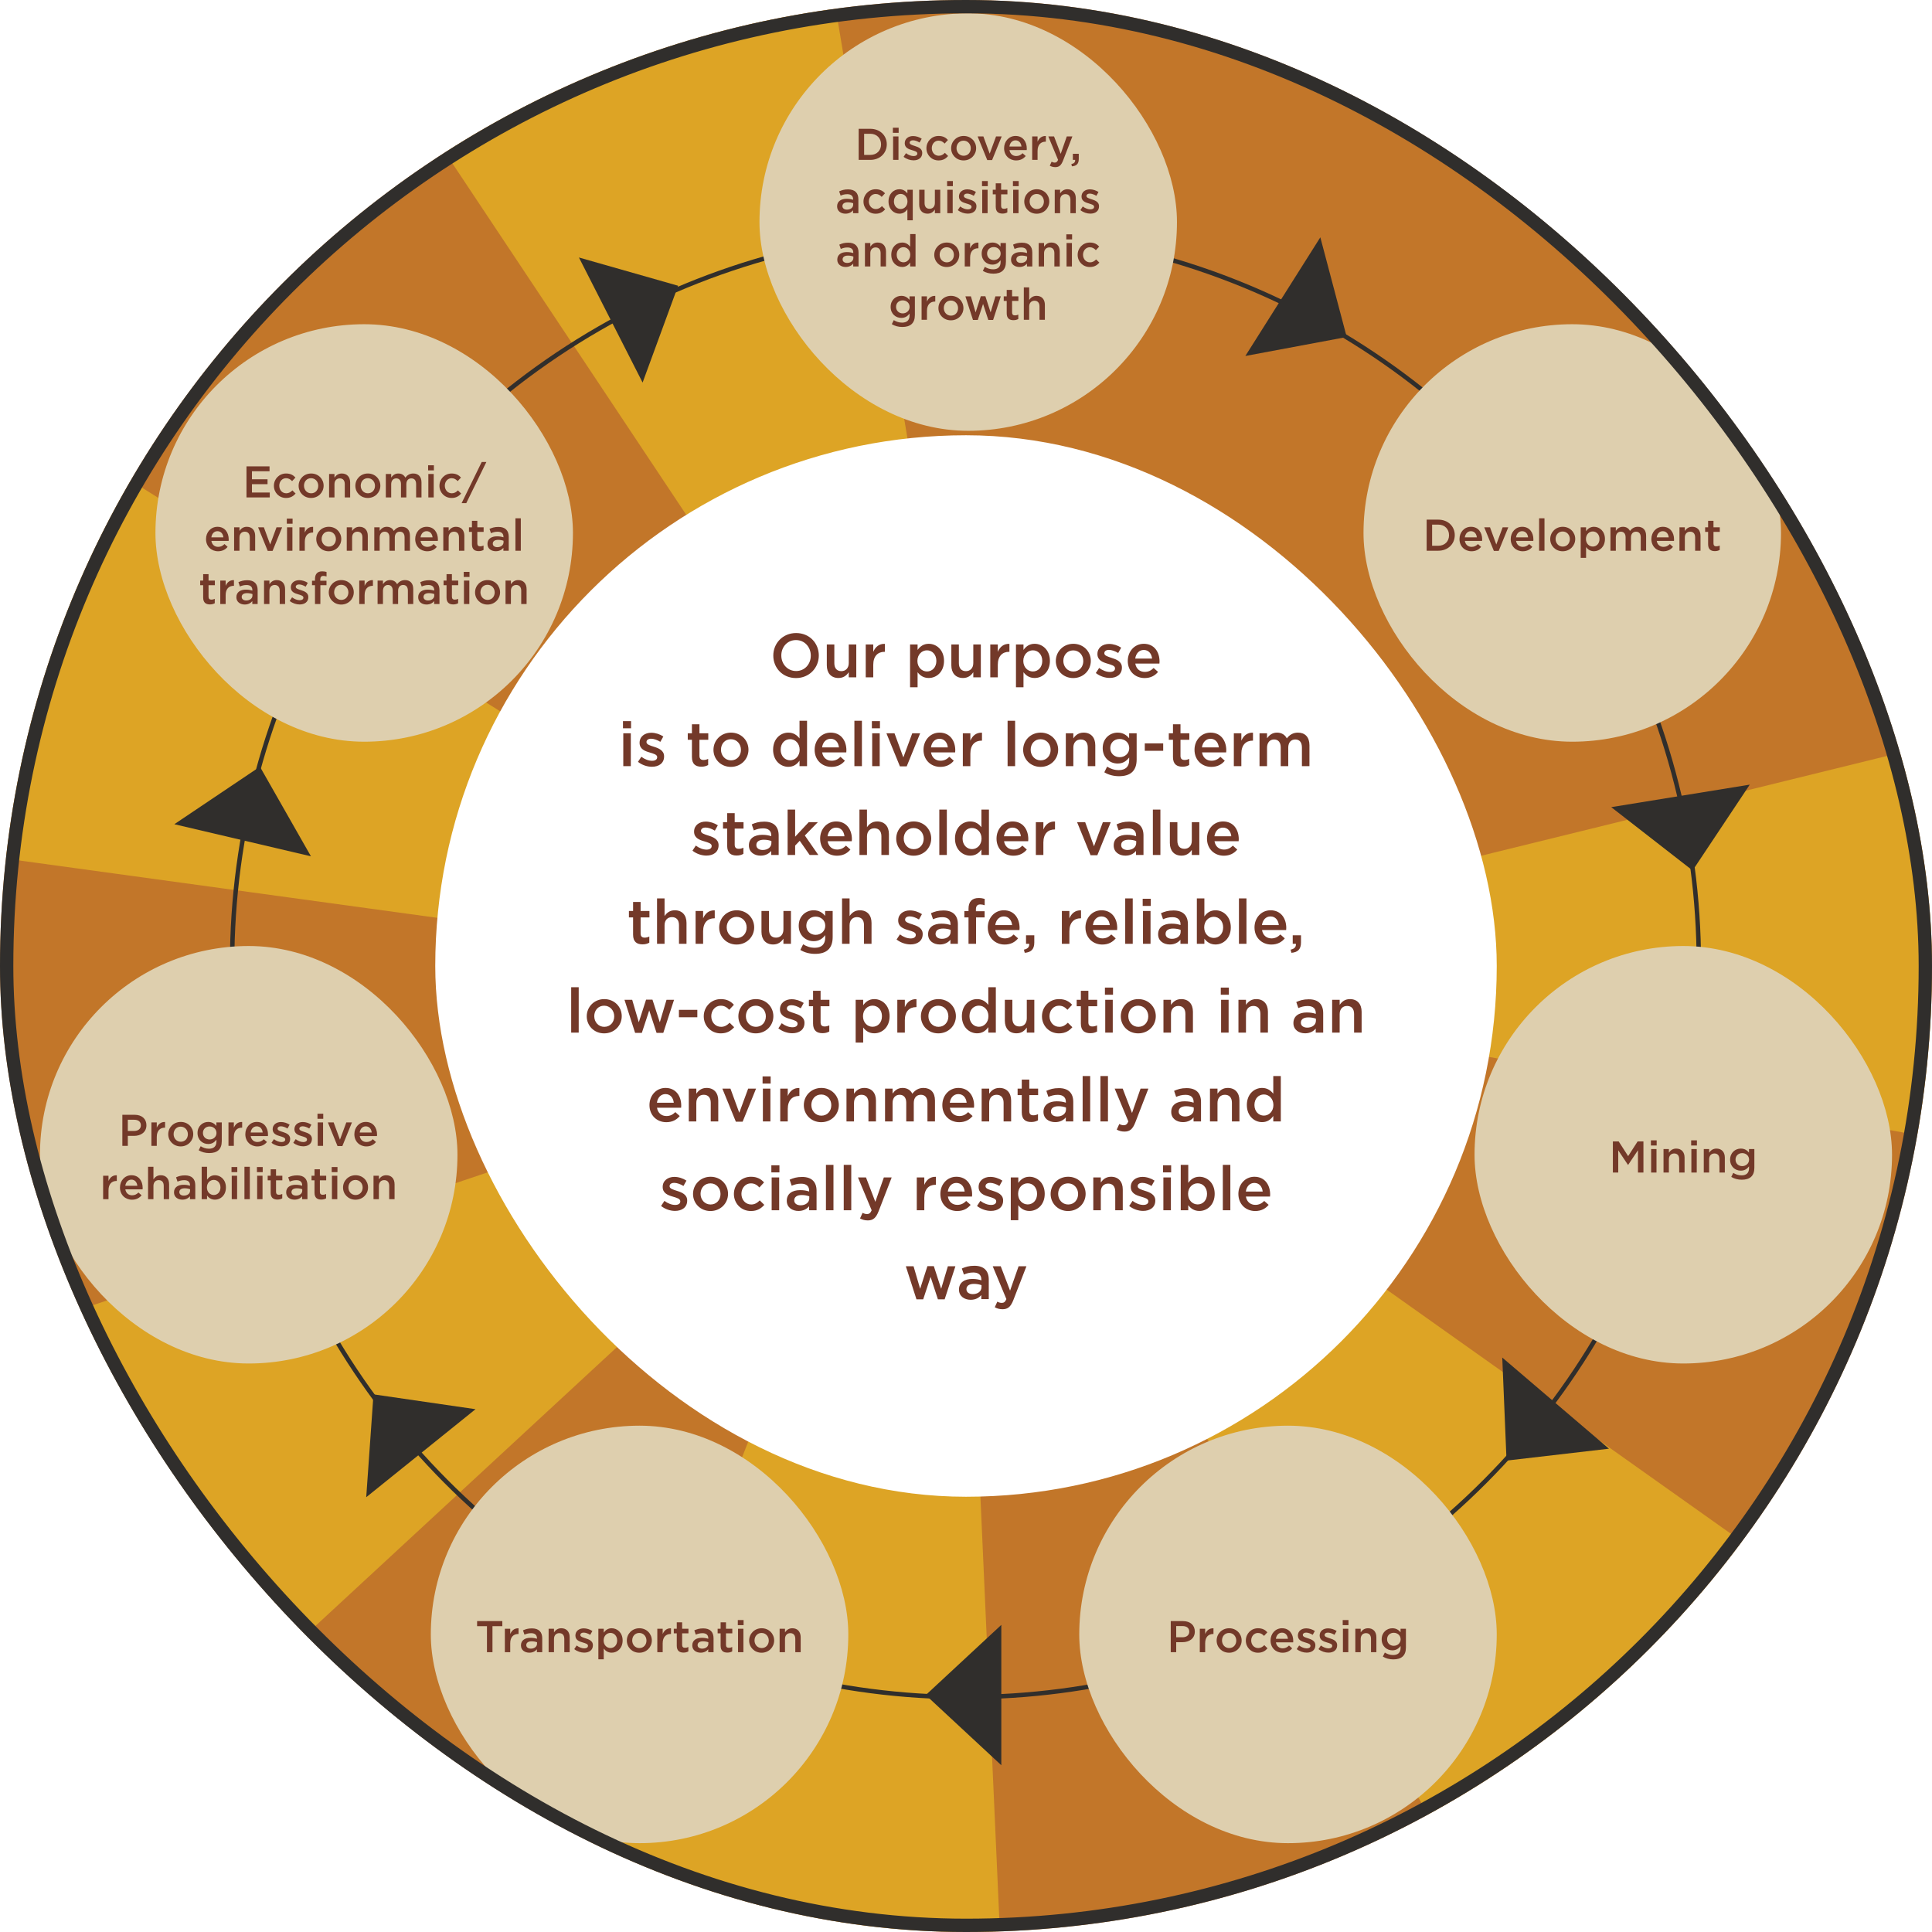
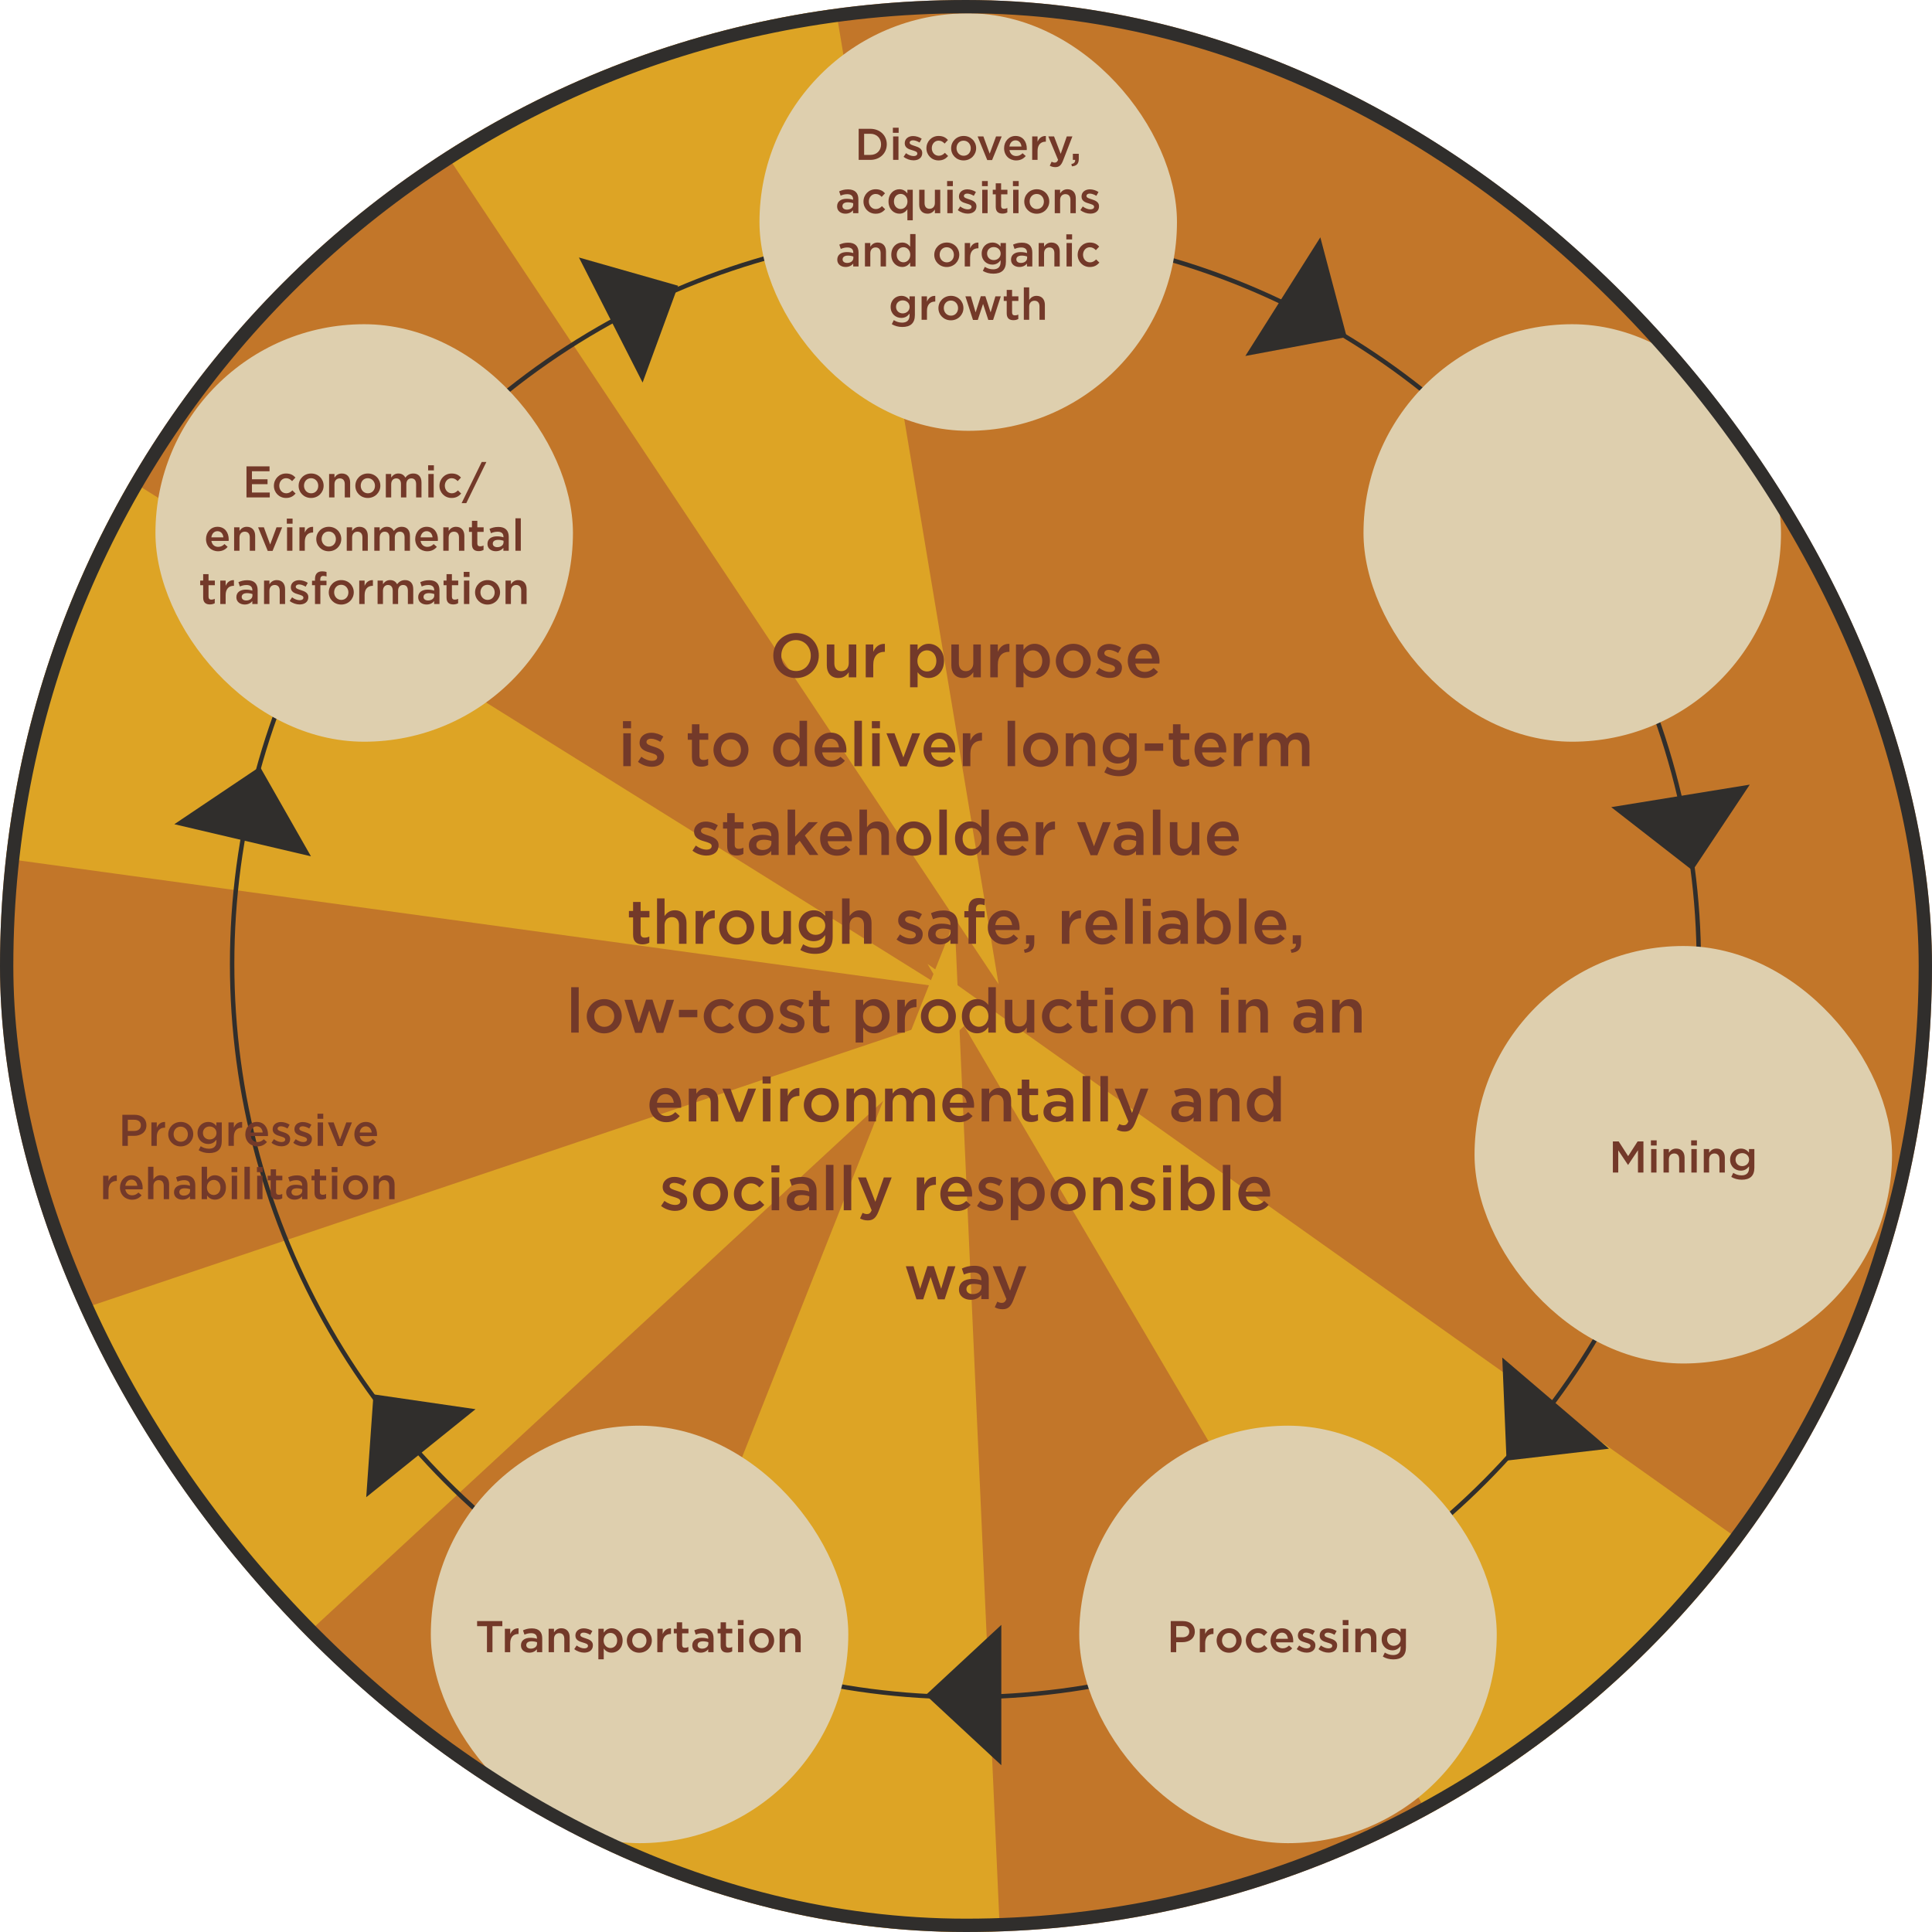
<svg xmlns="http://www.w3.org/2000/svg" width="435" height="435" viewBox="0 0 435 435" fill="none">
  <g clip-path="url(#clip0_8501_1151)">
    <rect width="435" height="435" rx="217.5" fill="#C27629" />
    <g filter="url(#filter0_f_8501_1151)">
      <path d="M214.943 207.242L118.963 449.633L226.331 461.833L214.943 207.242Z" fill="#DDA425" />
    </g>
    <g filter="url(#filter1_f_8501_1151)">
      <path d="M208.843 217.039L341.114 441.694L416.709 364.479L208.843 217.039Z" fill="#DDA425" />
    </g>
    <g filter="url(#filter2_f_8501_1151)">
-       <path d="M228.553 218.484L485.016 265.309L476.026 157.625L228.553 218.484Z" fill="#DDA425" />
-     </g>
+       </g>
    <g filter="url(#filter3_f_8501_1151)">
      <path d="M224.836 221.593L181.907 -35.55L83.654 9.428L224.836 221.593Z" fill="#DDA425" />
    </g>
    <g filter="url(#filter4_f_8501_1151)">
      <path d="M212.085 222.244L-9.062 84.187L-40.396 187.603L212.085 222.244Z" fill="#DDA425" />
    </g>
    <g filter="url(#filter5_f_8501_1151)">
      <path d="M222.45 226.051L-24.636 309.202L35.349 399.082L222.45 226.051Z" fill="#DDA425" />
    </g>
    <circle cx="217.383" cy="217.002" r="165.119" stroke="#302E2C" />
-     <rect x="98" y="98" width="239" height="239" rx="119.5" fill="white" />
    <path d="M184.359 147.586C184.359 150.358 182.231 152.668 179.221 152.668C176.211 152.668 174.111 150.386 174.111 147.614C174.111 144.842 176.239 142.532 179.249 142.532C182.259 142.532 184.359 144.814 184.359 147.586ZM182.553 147.614C182.553 145.696 181.167 144.114 179.221 144.114C177.275 144.114 175.917 145.668 175.917 147.586C175.917 149.504 177.303 151.086 179.249 151.086C181.195 151.086 182.553 149.532 182.553 147.614ZM191.102 149.28V145.108H192.796V152.5H191.102V151.352C190.626 152.052 189.94 152.654 188.792 152.654C187.126 152.654 186.16 151.534 186.16 149.812V145.108H187.854V149.308C187.854 150.456 188.428 151.114 189.436 151.114C190.416 151.114 191.102 150.428 191.102 149.28ZM196.619 149.686V152.5H194.925V145.108H196.619V146.774C197.081 145.668 197.935 144.912 199.237 144.968V146.76H199.139C197.655 146.76 196.619 147.726 196.619 149.686ZM212.55 148.804C212.55 151.268 210.87 152.654 209.106 152.654C207.888 152.654 207.118 152.038 206.6 151.352V154.74H204.906V145.108H206.6V146.34C207.146 145.57 207.916 144.954 209.106 144.954C210.856 144.954 212.55 146.34 212.55 148.804ZM210.828 148.804C210.828 147.348 209.862 146.424 208.714 146.424C207.566 146.424 206.558 147.362 206.558 148.804C206.558 150.246 207.566 151.184 208.714 151.184C209.876 151.184 210.828 150.274 210.828 148.804ZM219.143 149.28V145.108H220.837V152.5H219.143V151.352C218.667 152.052 217.981 152.654 216.833 152.654C215.167 152.654 214.201 151.534 214.201 149.812V145.108H215.895V149.308C215.895 150.456 216.469 151.114 217.477 151.114C218.457 151.114 219.143 150.428 219.143 149.28ZM224.66 149.686V152.5H222.966V145.108H224.66V146.774C225.122 145.668 225.976 144.912 227.278 144.968V146.76H227.18C225.696 146.76 224.66 147.726 224.66 149.686ZM236.394 148.804C236.394 151.268 234.714 152.654 232.95 152.654C231.732 152.654 230.962 152.038 230.444 151.352V154.74H228.75V145.108H230.444V146.34C230.99 145.57 231.76 144.954 232.95 144.954C234.7 144.954 236.394 146.34 236.394 148.804ZM234.672 148.804C234.672 147.348 233.706 146.424 232.558 146.424C231.41 146.424 230.402 147.362 230.402 148.804C230.402 150.246 231.41 151.184 232.558 151.184C233.72 151.184 234.672 150.274 234.672 148.804ZM245.604 148.804C245.604 150.918 243.924 152.668 241.642 152.668C239.388 152.668 237.722 150.946 237.722 148.832C237.722 146.704 239.402 144.954 241.67 144.954C243.938 144.954 245.604 146.676 245.604 148.804ZM243.91 148.832C243.91 147.516 242.972 146.438 241.642 146.438C240.284 146.438 239.416 147.502 239.416 148.804C239.416 150.12 240.354 151.198 241.67 151.198C243.042 151.198 243.91 150.134 243.91 148.832ZM252.608 150.316C252.608 151.87 251.404 152.64 249.864 152.64C248.814 152.64 247.652 152.262 246.728 151.534L247.484 150.386C248.282 150.988 249.15 151.296 249.906 151.296C250.634 151.296 251.054 150.988 251.054 150.498V150.47C251.054 149.896 250.27 149.7 249.402 149.434C248.31 149.126 247.092 148.678 247.092 147.264V147.236C247.092 145.836 248.254 144.982 249.724 144.982C250.648 144.982 251.656 145.304 252.44 145.822L251.768 147.026C251.054 146.592 250.298 146.326 249.682 146.326C249.024 146.326 248.646 146.634 248.646 147.068V147.096C248.646 147.628 249.444 147.852 250.312 148.132C251.39 148.468 252.608 148.958 252.608 150.288V150.316ZM255.618 149.406C255.814 150.61 256.654 151.282 257.746 151.282C258.572 151.282 259.16 150.974 259.748 150.4L260.742 151.282C260.042 152.122 259.076 152.668 257.718 152.668C255.576 152.668 253.924 151.114 253.924 148.818C253.924 146.69 255.422 144.954 257.536 144.954C259.888 144.954 261.078 146.802 261.078 148.944C261.078 149.098 261.064 149.238 261.05 149.406H255.618ZM255.604 148.286H259.398C259.286 147.194 258.642 146.34 257.522 146.34C256.486 146.34 255.758 147.138 255.604 148.286ZM142.086 163.974H140.266V162.364H142.086V163.974ZM142.03 172.5H140.336V165.108H142.03V172.5ZM149.522 170.316C149.522 171.87 148.318 172.64 146.778 172.64C145.728 172.64 144.566 172.262 143.642 171.534L144.398 170.386C145.196 170.988 146.064 171.296 146.82 171.296C147.548 171.296 147.968 170.988 147.968 170.498V170.47C147.968 169.896 147.184 169.7 146.316 169.434C145.224 169.126 144.006 168.678 144.006 167.264V167.236C144.006 165.836 145.168 164.982 146.638 164.982C147.562 164.982 148.57 165.304 149.354 165.822L148.682 167.026C147.968 166.592 147.212 166.326 146.596 166.326C145.938 166.326 145.56 166.634 145.56 167.068V167.096C145.56 167.628 146.358 167.852 147.226 168.132C148.304 168.468 149.522 168.958 149.522 170.288V170.316ZM157.485 166.564V170.19C157.485 170.848 157.821 171.114 158.395 171.114C158.773 171.114 159.109 171.03 159.445 170.862V172.248C159.025 172.486 158.549 172.626 157.919 172.626C156.673 172.626 155.791 172.08 155.791 170.456V166.564H154.853V165.108H155.791V163.078H157.485V165.108H159.473V166.564H157.485ZM168.522 168.804C168.522 170.918 166.842 172.668 164.56 172.668C162.306 172.668 160.64 170.946 160.64 168.832C160.64 166.704 162.32 164.954 164.588 164.954C166.856 164.954 168.522 166.676 168.522 168.804ZM166.828 168.832C166.828 167.516 165.89 166.438 164.56 166.438C163.202 166.438 162.334 167.502 162.334 168.804C162.334 170.12 163.272 171.198 164.588 171.198C165.96 171.198 166.828 170.134 166.828 168.832ZM181.711 172.5H180.017V171.268C179.471 172.038 178.701 172.654 177.497 172.654C175.761 172.654 174.067 171.268 174.067 168.804C174.067 166.34 175.733 164.954 177.497 164.954C178.715 164.954 179.485 165.57 180.017 166.256V162.28H181.711V172.5ZM180.045 168.804C180.045 167.362 179.037 166.424 177.903 166.424C176.741 166.424 175.775 167.32 175.775 168.804C175.775 170.26 176.755 171.184 177.903 171.184C179.037 171.184 180.045 170.246 180.045 168.804ZM185.112 169.406C185.308 170.61 186.148 171.282 187.24 171.282C188.066 171.282 188.654 170.974 189.242 170.4L190.236 171.282C189.536 172.122 188.57 172.668 187.212 172.668C185.07 172.668 183.418 171.114 183.418 168.818C183.418 166.69 184.916 164.954 187.03 164.954C189.382 164.954 190.572 166.802 190.572 168.944C190.572 169.098 190.558 169.238 190.544 169.406H185.112ZM185.098 168.286H188.892C188.78 167.194 188.136 166.34 187.016 166.34C185.98 166.34 185.252 167.138 185.098 168.286ZM194.065 172.5H192.371V162.28H194.065V172.5ZM198.127 163.974H196.307V162.364H198.127V163.974ZM198.071 172.5H196.377V165.108H198.071V172.5ZM203.393 170.54L205.395 165.108H207.173L204.149 172.556H202.623L199.585 165.108H201.405L203.393 170.54ZM209.625 169.406C209.821 170.61 210.661 171.282 211.753 171.282C212.579 171.282 213.167 170.974 213.755 170.4L214.749 171.282C214.049 172.122 213.083 172.668 211.725 172.668C209.583 172.668 207.931 171.114 207.931 168.818C207.931 166.69 209.429 164.954 211.543 164.954C213.895 164.954 215.085 166.802 215.085 168.944C215.085 169.098 215.071 169.238 215.057 169.406H209.625ZM209.611 168.286H213.405C213.293 167.194 212.649 166.34 211.529 166.34C210.493 166.34 209.765 167.138 209.611 168.286ZM218.481 169.686V172.5H216.787V165.108H218.481V166.774C218.943 165.668 219.797 164.912 221.099 164.968V166.76H221.001C219.517 166.76 218.481 167.726 218.481 169.686ZM228.559 172.5H226.865V162.28H228.559V172.5ZM238.249 168.804C238.249 170.918 236.569 172.668 234.287 172.668C232.033 172.668 230.367 170.946 230.367 168.832C230.367 166.704 232.047 164.954 234.315 164.954C236.583 164.954 238.249 166.676 238.249 168.804ZM236.555 168.832C236.555 167.516 235.617 166.438 234.287 166.438C232.929 166.438 232.061 167.502 232.061 168.804C232.061 170.12 232.999 171.198 234.315 171.198C235.687 171.198 236.555 170.134 236.555 168.832ZM241.668 168.328V172.5H239.974V165.108H241.668V166.256C242.144 165.556 242.83 164.954 243.978 164.954C245.644 164.954 246.61 166.074 246.61 167.796V172.5H244.916V168.3C244.916 167.152 244.342 166.494 243.334 166.494C242.354 166.494 241.668 167.18 241.668 168.328ZM255.922 170.988C255.922 173.606 254.494 174.768 251.946 174.768C250.728 174.768 249.594 174.46 248.642 173.886L249.272 172.612C250.056 173.102 250.896 173.396 251.904 173.396C253.416 173.396 254.242 172.612 254.242 171.128V170.554C253.626 171.352 252.856 171.912 251.638 171.912C249.902 171.912 248.278 170.638 248.278 168.44C248.278 166.242 249.916 164.954 251.638 164.954C252.884 164.954 253.654 165.528 254.228 166.214V165.108H255.922V170.988ZM254.256 168.44C254.256 167.194 253.262 166.382 252.086 166.382C250.91 166.382 249.986 167.194 249.986 168.426C249.986 169.658 250.924 170.484 252.086 170.484C253.262 170.484 254.256 169.658 254.256 168.44ZM261.899 169.042H257.755V167.376H261.899V169.042ZM265.794 166.564V170.19C265.794 170.848 266.13 171.114 266.704 171.114C267.082 171.114 267.418 171.03 267.754 170.862V172.248C267.334 172.486 266.858 172.626 266.228 172.626C264.982 172.626 264.1 172.08 264.1 170.456V166.564H263.162V165.108H264.1V163.078H265.794V165.108H267.782V166.564H265.794ZM270.643 169.406C270.839 170.61 271.679 171.282 272.771 171.282C273.597 171.282 274.185 170.974 274.773 170.4L275.767 171.282C275.067 172.122 274.101 172.668 272.743 172.668C270.601 172.668 268.949 171.114 268.949 168.818C268.949 166.69 270.447 164.954 272.561 164.954C274.913 164.954 276.103 166.802 276.103 168.944C276.103 169.098 276.089 169.238 276.075 169.406H270.643ZM270.629 168.286H274.423C274.311 167.194 273.667 166.34 272.547 166.34C271.511 166.34 270.783 167.138 270.629 168.286ZM279.498 169.686V172.5H277.804V165.108H279.498V166.774C279.96 165.668 280.814 164.912 282.116 164.968V166.76H282.018C280.534 166.76 279.498 167.726 279.498 169.686ZM289.733 166.256C290.335 165.472 291.119 164.954 292.239 164.954C293.849 164.954 294.829 165.976 294.829 167.782V172.5H293.135V168.3C293.135 167.124 292.589 166.494 291.637 166.494C290.713 166.494 290.055 167.138 290.055 168.328V172.5H288.361V168.286C288.361 167.138 287.801 166.494 286.863 166.494C285.925 166.494 285.281 167.194 285.281 168.342V172.5H283.587V165.108H285.281V166.228C285.757 165.57 286.401 164.954 287.535 164.954C288.599 164.954 289.341 165.472 289.733 166.256ZM161.792 190.316C161.792 191.87 160.588 192.64 159.048 192.64C157.998 192.64 156.836 192.262 155.912 191.534L156.668 190.386C157.466 190.988 158.334 191.296 159.09 191.296C159.818 191.296 160.238 190.988 160.238 190.498V190.47C160.238 189.896 159.454 189.7 158.586 189.434C157.494 189.126 156.276 188.678 156.276 187.264V187.236C156.276 185.836 157.438 184.982 158.908 184.982C159.832 184.982 160.84 185.304 161.624 185.822L160.952 187.026C160.238 186.592 159.482 186.326 158.866 186.326C158.208 186.326 157.83 186.634 157.83 187.068V187.096C157.83 187.628 158.628 187.852 159.496 188.132C160.574 188.468 161.792 188.958 161.792 190.288V190.316ZM165.421 186.564V190.19C165.421 190.848 165.757 191.114 166.331 191.114C166.709 191.114 167.045 191.03 167.381 190.862V192.248C166.961 192.486 166.485 192.626 165.855 192.626C164.609 192.626 163.727 192.08 163.727 190.456V186.564H162.789V185.108H163.727V183.078H165.421V185.108H167.409V186.564H165.421ZM175.322 192.5H173.642V191.59C173.138 192.192 172.368 192.654 171.248 192.654C169.848 192.654 168.616 191.856 168.616 190.372V190.344C168.616 188.748 169.89 187.964 171.612 187.964C172.508 187.964 173.082 188.09 173.656 188.272V188.09C173.656 187.068 173.012 186.508 171.836 186.508C171.01 186.508 170.394 186.69 169.722 186.97L169.26 185.612C170.072 185.248 170.87 184.996 172.074 184.996C174.258 184.996 175.322 186.144 175.322 188.118V192.5ZM173.684 189.826V189.364C173.25 189.196 172.648 189.07 171.99 189.07C170.926 189.07 170.296 189.504 170.296 190.26V190.288C170.296 190.988 170.926 191.38 171.724 191.38C172.844 191.38 173.684 190.75 173.684 189.826ZM181.214 188.118L184.252 192.5H182.292L180.066 189.308L179.03 190.386V192.5H177.336V182.28H179.03V188.384L182.096 185.108H184.154L181.214 188.118ZM186.349 189.406C186.545 190.61 187.385 191.282 188.477 191.282C189.303 191.282 189.891 190.974 190.479 190.4L191.473 191.282C190.773 192.122 189.807 192.668 188.449 192.668C186.307 192.668 184.655 191.114 184.655 188.818C184.655 186.69 186.153 184.954 188.267 184.954C190.619 184.954 191.809 186.802 191.809 188.944C191.809 189.098 191.795 189.238 191.781 189.406H186.349ZM186.335 188.286H190.129C190.017 187.194 189.373 186.34 188.253 186.34C187.217 186.34 186.489 187.138 186.335 188.286ZM195.204 188.328V192.5H193.51V182.28H195.204V186.256C195.68 185.556 196.366 184.954 197.514 184.954C199.18 184.954 200.146 186.074 200.146 187.796V192.5H198.452V188.3C198.452 187.152 197.878 186.494 196.87 186.494C195.89 186.494 195.204 187.18 195.204 188.328ZM209.668 188.804C209.668 190.918 207.988 192.668 205.706 192.668C203.452 192.668 201.786 190.946 201.786 188.832C201.786 186.704 203.466 184.954 205.734 184.954C208.002 184.954 209.668 186.676 209.668 188.804ZM207.974 188.832C207.974 187.516 207.036 186.438 205.706 186.438C204.348 186.438 203.48 187.502 203.48 188.804C203.48 190.12 204.418 191.198 205.734 191.198C207.106 191.198 207.974 190.134 207.974 188.832ZM213.185 192.5H211.491V182.28H213.185V192.5ZM222.665 192.5H220.971V191.268C220.425 192.038 219.655 192.654 218.451 192.654C216.715 192.654 215.021 191.268 215.021 188.804C215.021 186.34 216.687 184.954 218.451 184.954C219.669 184.954 220.439 185.57 220.971 186.256V182.28H222.665V192.5ZM220.999 188.804C220.999 187.362 219.991 186.424 218.857 186.424C217.695 186.424 216.729 187.32 216.729 188.804C216.729 190.26 217.709 191.184 218.857 191.184C219.991 191.184 220.999 190.246 220.999 188.804ZM226.066 189.406C226.262 190.61 227.102 191.282 228.194 191.282C229.02 191.282 229.608 190.974 230.196 190.4L231.19 191.282C230.49 192.122 229.524 192.668 228.166 192.668C226.024 192.668 224.372 191.114 224.372 188.818C224.372 186.69 225.87 184.954 227.984 184.954C230.336 184.954 231.526 186.802 231.526 188.944C231.526 189.098 231.512 189.238 231.498 189.406H226.066ZM226.052 188.286H229.846C229.734 187.194 229.09 186.34 227.97 186.34C226.934 186.34 226.206 187.138 226.052 188.286ZM234.921 189.686V192.5H233.227V185.108H234.921V186.774C235.383 185.668 236.237 184.912 237.539 184.968V186.76H237.441C235.957 186.76 234.921 187.726 234.921 189.686ZM246.316 190.54L248.318 185.108H250.096L247.072 192.556H245.546L242.508 185.108H244.328L246.316 190.54ZM257.462 192.5H255.782V191.59C255.278 192.192 254.508 192.654 253.388 192.654C251.988 192.654 250.756 191.856 250.756 190.372V190.344C250.756 188.748 252.03 187.964 253.752 187.964C254.648 187.964 255.222 188.09 255.796 188.272V188.09C255.796 187.068 255.152 186.508 253.976 186.508C253.15 186.508 252.534 186.69 251.862 186.97L251.4 185.612C252.212 185.248 253.01 184.996 254.214 184.996C256.398 184.996 257.462 186.144 257.462 188.118V192.5ZM255.824 189.826V189.364C255.39 189.196 254.788 189.07 254.13 189.07C253.066 189.07 252.436 189.504 252.436 190.26V190.288C252.436 190.988 253.066 191.38 253.864 191.38C254.984 191.38 255.824 190.75 255.824 189.826ZM261.269 192.5H259.575V182.28H261.269V192.5ZM268.341 189.28V185.108H270.035V192.5H268.341V191.352C267.865 192.052 267.179 192.654 266.031 192.654C264.365 192.654 263.399 191.534 263.399 189.812V185.108H265.093V189.308C265.093 190.456 265.667 191.114 266.675 191.114C267.655 191.114 268.341 190.428 268.341 189.28ZM273.453 189.406C273.649 190.61 274.489 191.282 275.581 191.282C276.407 191.282 276.995 190.974 277.583 190.4L278.577 191.282C277.877 192.122 276.911 192.668 275.553 192.668C273.411 192.668 271.759 191.114 271.759 188.818C271.759 186.69 273.257 184.954 275.371 184.954C277.723 184.954 278.913 186.802 278.913 188.944C278.913 189.098 278.899 189.238 278.885 189.406H273.453ZM273.439 188.286H277.233C277.121 187.194 276.477 186.34 275.357 186.34C274.321 186.34 273.593 187.138 273.439 188.286ZM144.237 206.564V210.19C144.237 210.848 144.573 211.114 145.147 211.114C145.525 211.114 145.861 211.03 146.197 210.862V212.248C145.777 212.486 145.301 212.626 144.671 212.626C143.425 212.626 142.543 212.08 142.543 210.456V206.564H141.605V205.108H142.543V203.078H144.237V205.108H146.225V206.564H144.237ZM149.629 208.328V212.5H147.935V202.28H149.629V206.256C150.105 205.556 150.791 204.954 151.939 204.954C153.605 204.954 154.571 206.074 154.571 207.796V212.5H152.877V208.3C152.877 207.152 152.303 206.494 151.295 206.494C150.315 206.494 149.629 207.18 149.629 208.328ZM158.311 209.686V212.5H156.617V205.108H158.311V206.774C158.773 205.668 159.627 204.912 160.929 204.968V206.76H160.831C159.347 206.76 158.311 207.726 158.311 209.686ZM169.808 208.804C169.808 210.918 168.128 212.668 165.846 212.668C163.592 212.668 161.926 210.946 161.926 208.832C161.926 206.704 163.606 204.954 165.874 204.954C168.142 204.954 169.808 206.676 169.808 208.804ZM168.114 208.832C168.114 207.516 167.176 206.438 165.846 206.438C164.488 206.438 163.62 207.502 163.62 208.804C163.62 210.12 164.558 211.198 165.874 211.198C167.246 211.198 168.114 210.134 168.114 208.832ZM176.391 209.28V205.108H178.085V212.5H176.391V211.352C175.915 212.052 175.229 212.654 174.081 212.654C172.415 212.654 171.449 211.534 171.449 209.812V205.108H173.143V209.308C173.143 210.456 173.717 211.114 174.725 211.114C175.705 211.114 176.391 210.428 176.391 209.28ZM187.48 210.988C187.48 213.606 186.052 214.768 183.504 214.768C182.286 214.768 181.152 214.46 180.2 213.886L180.83 212.612C181.614 213.102 182.454 213.396 183.462 213.396C184.974 213.396 185.8 212.612 185.8 211.128V210.554C185.184 211.352 184.414 211.912 183.196 211.912C181.46 211.912 179.836 210.638 179.836 208.44C179.836 206.242 181.474 204.954 183.196 204.954C184.442 204.954 185.212 205.528 185.786 206.214V205.108H187.48V210.988ZM185.814 208.44C185.814 207.194 184.82 206.382 183.644 206.382C182.468 206.382 181.544 207.194 181.544 208.426C181.544 209.658 182.482 210.484 183.644 210.484C184.82 210.484 185.814 209.658 185.814 208.44ZM191.287 208.328V212.5H189.593V202.28H191.287V206.256C191.763 205.556 192.449 204.954 193.597 204.954C195.263 204.954 196.229 206.074 196.229 207.796V212.5H194.535V208.3C194.535 207.152 193.961 206.494 192.953 206.494C191.973 206.494 191.287 207.18 191.287 208.328ZM207.75 210.316C207.75 211.87 206.546 212.64 205.006 212.64C203.956 212.64 202.794 212.262 201.87 211.534L202.626 210.386C203.424 210.988 204.292 211.296 205.048 211.296C205.776 211.296 206.196 210.988 206.196 210.498V210.47C206.196 209.896 205.412 209.7 204.544 209.434C203.452 209.126 202.234 208.678 202.234 207.264V207.236C202.234 205.836 203.396 204.982 204.866 204.982C205.79 204.982 206.798 205.304 207.582 205.822L206.91 207.026C206.196 206.592 205.44 206.326 204.824 206.326C204.166 206.326 203.788 206.634 203.788 207.068V207.096C203.788 207.628 204.586 207.852 205.454 208.132C206.532 208.468 207.75 208.958 207.75 210.288V210.316ZM215.674 212.5H213.994V211.59C213.49 212.192 212.72 212.654 211.6 212.654C210.2 212.654 208.968 211.856 208.968 210.372V210.344C208.968 208.748 210.242 207.964 211.964 207.964C212.86 207.964 213.434 208.09 214.008 208.272V208.09C214.008 207.068 213.364 206.508 212.188 206.508C211.362 206.508 210.746 206.69 210.074 206.97L209.612 205.612C210.424 205.248 211.222 204.996 212.426 204.996C214.61 204.996 215.674 206.144 215.674 208.118V212.5ZM214.036 209.826V209.364C213.602 209.196 213 209.07 212.342 209.07C211.278 209.07 210.648 209.504 210.648 210.26V210.288C210.648 210.988 211.278 211.38 212.076 211.38C213.196 211.38 214.036 210.75 214.036 209.826ZM219.733 205.164H221.693V206.564H219.761V212.5H218.067V206.564H217.129V205.15H218.067V204.618C218.067 202.994 218.879 202.196 220.335 202.196C220.923 202.196 221.329 202.28 221.707 202.392V203.82C221.371 203.708 221.077 203.638 220.713 203.638C220.069 203.638 219.733 203.988 219.733 204.758V205.164ZM224.104 209.406C224.3 210.61 225.14 211.282 226.232 211.282C227.058 211.282 227.646 210.974 228.234 210.4L229.228 211.282C228.528 212.122 227.562 212.668 226.204 212.668C224.062 212.668 222.41 211.114 222.41 208.818C222.41 206.69 223.908 204.954 226.022 204.954C228.374 204.954 229.564 206.802 229.564 208.944C229.564 209.098 229.55 209.238 229.536 209.406H224.104ZM224.09 208.286H227.884C227.772 207.194 227.128 206.34 226.008 206.34C224.972 206.34 224.244 207.138 224.09 208.286ZM230.54 213.816C231.394 213.648 231.8 213.214 231.73 212.5H231.016V210.582H232.878V212.206C232.878 213.76 232.136 214.418 230.722 214.53L230.54 213.816ZM240.779 209.686V212.5H239.085V205.108H240.779V206.774C241.241 205.668 242.095 204.912 243.397 204.968V206.76H243.299C241.815 206.76 240.779 207.726 240.779 209.686ZM246.088 209.406C246.284 210.61 247.124 211.282 248.216 211.282C249.042 211.282 249.63 210.974 250.218 210.4L251.212 211.282C250.512 212.122 249.546 212.668 248.188 212.668C246.046 212.668 244.394 211.114 244.394 208.818C244.394 206.69 245.892 204.954 248.006 204.954C250.358 204.954 251.548 206.802 251.548 208.944C251.548 209.098 251.534 209.238 251.52 209.406H246.088ZM246.074 208.286H249.868C249.756 207.194 249.112 206.34 247.992 206.34C246.956 206.34 246.228 207.138 246.074 208.286ZM255.042 212.5H253.348V202.28H255.042V212.5ZM259.103 203.974H257.283V202.364H259.103V203.974ZM259.047 212.5H257.353V205.108H259.047V212.5ZM267.463 212.5H265.783V211.59C265.279 212.192 264.509 212.654 263.389 212.654C261.989 212.654 260.757 211.856 260.757 210.372V210.344C260.757 208.748 262.031 207.964 263.753 207.964C264.649 207.964 265.223 208.09 265.797 208.272V208.09C265.797 207.068 265.153 206.508 263.977 206.508C263.151 206.508 262.535 206.69 261.863 206.97L261.401 205.612C262.213 205.248 263.011 204.996 264.215 204.996C266.399 204.996 267.463 206.144 267.463 208.118V212.5ZM265.825 209.826V209.364C265.391 209.196 264.789 209.07 264.131 209.07C263.067 209.07 262.437 209.504 262.437 210.26V210.288C262.437 210.988 263.067 211.38 263.865 211.38C264.985 211.38 265.825 210.75 265.825 209.826ZM277.122 208.804C277.122 211.268 275.442 212.654 273.678 212.654C272.46 212.654 271.69 212.038 271.172 211.352V212.5H269.478V202.28H271.172V206.34C271.718 205.57 272.488 204.954 273.678 204.954C275.428 204.954 277.122 206.34 277.122 208.804ZM275.4 208.804C275.4 207.348 274.434 206.424 273.286 206.424C272.138 206.424 271.13 207.362 271.13 208.804C271.13 210.246 272.138 211.184 273.286 211.184C274.448 211.184 275.4 210.274 275.4 208.804ZM280.649 212.5H278.955V202.28H280.649V212.5ZM284.151 209.406C284.347 210.61 285.187 211.282 286.279 211.282C287.105 211.282 287.693 210.974 288.281 210.4L289.275 211.282C288.575 212.122 287.609 212.668 286.251 212.668C284.109 212.668 282.457 211.114 282.457 208.818C282.457 206.69 283.955 204.954 286.069 204.954C288.421 204.954 289.611 206.802 289.611 208.944C289.611 209.098 289.597 209.238 289.583 209.406H284.151ZM284.137 208.286H287.931C287.819 207.194 287.175 206.34 286.055 206.34C285.019 206.34 284.291 207.138 284.137 208.286ZM290.587 213.816C291.441 213.648 291.847 213.214 291.777 212.5H291.063V210.582H292.925V212.206C292.925 213.76 292.183 214.418 290.769 214.53L290.587 213.816ZM130.299 232.5H128.605V222.28H130.299V232.5ZM139.989 228.804C139.989 230.918 138.309 232.668 136.027 232.668C133.773 232.668 132.107 230.946 132.107 228.832C132.107 226.704 133.787 224.954 136.055 224.954C138.323 224.954 139.989 226.676 139.989 228.804ZM138.295 228.832C138.295 227.516 137.357 226.438 136.027 226.438C134.669 226.438 133.801 227.502 133.801 228.804C133.801 230.12 134.739 231.198 136.055 231.198C137.427 231.198 138.295 230.134 138.295 228.832ZM146.906 225.08L148.558 230.176L150.07 225.108H151.764L149.342 232.556H147.83L146.178 227.502L144.512 232.556H143L140.606 225.108H142.342L143.826 230.176L145.464 225.08H146.906ZM157.008 229.042H152.864V227.376H157.008V229.042ZM165.299 231.282C164.571 232.094 163.717 232.668 162.275 232.668C160.077 232.668 158.453 230.946 158.453 228.832C158.453 226.718 160.077 224.954 162.289 224.954C163.689 224.954 164.557 225.472 165.243 226.228L164.193 227.362C163.675 226.816 163.129 226.438 162.275 226.438C161.043 226.438 160.147 227.502 160.147 228.804C160.147 230.134 161.057 231.198 162.359 231.198C163.157 231.198 163.745 230.82 164.277 230.274L165.299 231.282ZM174.128 228.804C174.128 230.918 172.448 232.668 170.166 232.668C167.912 232.668 166.246 230.946 166.246 228.832C166.246 226.704 167.926 224.954 170.194 224.954C172.462 224.954 174.128 226.676 174.128 228.804ZM172.434 228.832C172.434 227.516 171.496 226.438 170.166 226.438C168.808 226.438 167.94 227.502 167.94 228.804C167.94 230.12 168.878 231.198 170.194 231.198C171.566 231.198 172.434 230.134 172.434 228.832ZM181.131 230.316C181.131 231.87 179.927 232.64 178.387 232.64C177.337 232.64 176.175 232.262 175.251 231.534L176.007 230.386C176.805 230.988 177.673 231.296 178.429 231.296C179.157 231.296 179.577 230.988 179.577 230.498V230.47C179.577 229.896 178.793 229.7 177.925 229.434C176.833 229.126 175.615 228.678 175.615 227.264V227.236C175.615 225.836 176.777 224.982 178.247 224.982C179.171 224.982 180.179 225.304 180.963 225.822L180.291 227.026C179.577 226.592 178.821 226.326 178.205 226.326C177.547 226.326 177.169 226.634 177.169 227.068V227.096C177.169 227.628 177.967 227.852 178.835 228.132C179.913 228.468 181.131 228.958 181.131 230.288V230.316ZM184.76 226.564V230.19C184.76 230.848 185.096 231.114 185.67 231.114C186.048 231.114 186.384 231.03 186.72 230.862V232.248C186.3 232.486 185.824 232.626 185.194 232.626C183.948 232.626 183.066 232.08 183.066 230.456V226.564H182.128V225.108H183.066V223.078H184.76V225.108H186.748V226.564H184.76ZM200.3 228.804C200.3 231.268 198.62 232.654 196.856 232.654C195.638 232.654 194.868 232.038 194.35 231.352V234.74H192.656V225.108H194.35V226.34C194.896 225.57 195.666 224.954 196.856 224.954C198.606 224.954 200.3 226.34 200.3 228.804ZM198.578 228.804C198.578 227.348 197.612 226.424 196.464 226.424C195.316 226.424 194.308 227.362 194.308 228.804C194.308 230.246 195.316 231.184 196.464 231.184C197.626 231.184 198.578 230.274 198.578 228.804ZM203.729 229.686V232.5H202.035V225.108H203.729V226.774C204.191 225.668 205.045 224.912 206.347 224.968V226.76H206.249C204.765 226.76 203.729 227.726 203.729 229.686ZM215.226 228.804C215.226 230.918 213.546 232.668 211.264 232.668C209.01 232.668 207.344 230.946 207.344 228.832C207.344 226.704 209.024 224.954 211.292 224.954C213.56 224.954 215.226 226.676 215.226 228.804ZM213.532 228.832C213.532 227.516 212.594 226.438 211.264 226.438C209.906 226.438 209.038 227.502 209.038 228.804C209.038 230.12 209.976 231.198 211.292 231.198C212.664 231.198 213.532 230.134 213.532 228.832ZM224.217 232.5H222.523V231.268C221.977 232.038 221.207 232.654 220.003 232.654C218.267 232.654 216.573 231.268 216.573 228.804C216.573 226.34 218.239 224.954 220.003 224.954C221.221 224.954 221.991 225.57 222.523 226.256V222.28H224.217V232.5ZM222.551 228.804C222.551 227.362 221.543 226.424 220.409 226.424C219.247 226.424 218.281 227.32 218.281 228.804C218.281 230.26 219.261 231.184 220.409 231.184C221.543 231.184 222.551 230.246 222.551 228.804ZM231.188 229.28V225.108H232.882V232.5H231.188V231.352C230.712 232.052 230.026 232.654 228.878 232.654C227.212 232.654 226.246 231.534 226.246 229.812V225.108H227.94V229.308C227.94 230.456 228.514 231.114 229.522 231.114C230.502 231.114 231.188 230.428 231.188 229.28ZM241.451 231.282C240.723 232.094 239.869 232.668 238.427 232.668C236.229 232.668 234.605 230.946 234.605 228.832C234.605 226.718 236.229 224.954 238.441 224.954C239.841 224.954 240.709 225.472 241.395 226.228L240.345 227.362C239.827 226.816 239.281 226.438 238.427 226.438C237.195 226.438 236.299 227.502 236.299 228.804C236.299 230.134 237.209 231.198 238.511 231.198C239.309 231.198 239.897 230.82 240.429 230.274L241.451 231.282ZM245.053 226.564V230.19C245.053 230.848 245.389 231.114 245.963 231.114C246.341 231.114 246.677 231.03 247.013 230.862V232.248C246.593 232.486 246.117 232.626 245.487 232.626C244.241 232.626 243.359 232.08 243.359 230.456V226.564H242.421V225.108H243.359V223.078H245.053V225.108H247.041V226.564H245.053ZM250.6 223.974H248.78V222.364H250.6V223.974ZM250.544 232.5H248.85V225.108H250.544V232.5ZM260.233 228.804C260.233 230.918 258.553 232.668 256.271 232.668C254.017 232.668 252.351 230.946 252.351 228.832C252.351 226.704 254.031 224.954 256.299 224.954C258.567 224.954 260.233 226.676 260.233 228.804ZM258.539 228.832C258.539 227.516 257.601 226.438 256.271 226.438C254.913 226.438 254.045 227.502 254.045 228.804C254.045 230.12 254.983 231.198 256.299 231.198C257.671 231.198 258.539 230.134 258.539 228.832ZM263.653 228.328V232.5H261.959V225.108H263.653V226.256C264.129 225.556 264.815 224.954 265.963 224.954C267.629 224.954 268.595 226.074 268.595 227.796V232.5H266.901V228.3C266.901 227.152 266.327 226.494 265.319 226.494C264.339 226.494 263.653 227.18 263.653 228.328ZM276.685 223.974H274.865V222.364H276.685V223.974ZM276.629 232.5H274.935V225.108H276.629V232.5ZM280.537 228.328V232.5H278.843V225.108H280.537V226.256C281.013 225.556 281.699 224.954 282.847 224.954C284.513 224.954 285.479 226.074 285.479 227.796V232.5H283.785V228.3C283.785 227.152 283.211 226.494 282.203 226.494C281.223 226.494 280.537 227.18 280.537 228.328ZM297.924 232.5H296.244V231.59C295.74 232.192 294.97 232.654 293.85 232.654C292.45 232.654 291.218 231.856 291.218 230.372V230.344C291.218 228.748 292.492 227.964 294.214 227.964C295.11 227.964 295.684 228.09 296.258 228.272V228.09C296.258 227.068 295.614 226.508 294.438 226.508C293.612 226.508 292.996 226.69 292.324 226.97L291.862 225.612C292.674 225.248 293.472 224.996 294.676 224.996C296.86 224.996 297.924 226.144 297.924 228.118V232.5ZM296.286 229.826V229.364C295.852 229.196 295.25 229.07 294.592 229.07C293.528 229.07 292.898 229.504 292.898 230.26V230.288C292.898 230.988 293.528 231.38 294.326 231.38C295.446 231.38 296.286 230.75 296.286 229.826ZM301.633 228.328V232.5H299.939V225.108H301.633V226.256C302.109 225.556 302.795 224.954 303.943 224.954C305.609 224.954 306.575 226.074 306.575 227.796V232.5H304.881V228.3C304.881 227.152 304.307 226.494 303.299 226.494C302.319 226.494 301.633 227.18 301.633 228.328ZM147.924 249.406C148.12 250.61 148.96 251.282 150.052 251.282C150.878 251.282 151.466 250.974 152.054 250.4L153.048 251.282C152.348 252.122 151.382 252.668 150.024 252.668C147.882 252.668 146.23 251.114 146.23 248.818C146.23 246.69 147.728 244.954 149.842 244.954C152.194 244.954 153.384 246.802 153.384 248.944C153.384 249.098 153.37 249.238 153.356 249.406H147.924ZM147.91 248.286H151.704C151.592 247.194 150.948 246.34 149.828 246.34C148.792 246.34 148.064 247.138 147.91 248.286ZM156.779 248.328V252.5H155.085V245.108H156.779V246.256C157.255 245.556 157.941 244.954 159.089 244.954C160.755 244.954 161.721 246.074 161.721 247.796V252.5H160.027V248.3C160.027 247.152 159.453 246.494 158.445 246.494C157.465 246.494 156.779 247.18 156.779 248.328ZM166.451 250.54L168.453 245.108H170.231L167.207 252.556H165.681L162.643 245.108H164.463L166.451 250.54ZM173.517 243.974H171.697V242.364H173.517V243.974ZM173.461 252.5H171.767V245.108H173.461V252.5ZM177.369 249.686V252.5H175.675V245.108H177.369V246.774C177.831 245.668 178.685 244.912 179.987 244.968V246.76H179.889C178.405 246.76 177.369 247.726 177.369 249.686ZM188.866 248.804C188.866 250.918 187.186 252.668 184.904 252.668C182.65 252.668 180.984 250.946 180.984 248.832C180.984 246.704 182.664 244.954 184.932 244.954C187.2 244.954 188.866 246.676 188.866 248.804ZM187.172 248.832C187.172 247.516 186.234 246.438 184.904 246.438C183.546 246.438 182.678 247.502 182.678 248.804C182.678 250.12 183.616 251.198 184.932 251.198C186.304 251.198 187.172 250.134 187.172 248.832ZM192.285 248.328V252.5H190.591V245.108H192.285V246.256C192.761 245.556 193.447 244.954 194.595 244.954C196.261 244.954 197.227 246.074 197.227 247.796V252.5H195.533V248.3C195.533 247.152 194.959 246.494 193.951 246.494C192.971 246.494 192.285 247.18 192.285 248.328ZM205.419 246.256C206.021 245.472 206.805 244.954 207.925 244.954C209.535 244.954 210.515 245.976 210.515 247.782V252.5H208.821V248.3C208.821 247.124 208.275 246.494 207.323 246.494C206.399 246.494 205.741 247.138 205.741 248.328V252.5H204.047V248.286C204.047 247.138 203.487 246.494 202.549 246.494C201.611 246.494 200.967 247.194 200.967 248.342V252.5H199.273V245.108H200.967V246.228C201.443 245.57 202.087 244.954 203.221 244.954C204.285 244.954 205.027 245.472 205.419 246.256ZM213.864 249.406C214.06 250.61 214.9 251.282 215.992 251.282C216.818 251.282 217.406 250.974 217.994 250.4L218.988 251.282C218.288 252.122 217.322 252.668 215.964 252.668C213.822 252.668 212.17 251.114 212.17 248.818C212.17 246.69 213.668 244.954 215.782 244.954C218.134 244.954 219.324 246.802 219.324 248.944C219.324 249.098 219.31 249.238 219.296 249.406H213.864ZM213.85 248.286H217.644C217.532 247.194 216.888 246.34 215.768 246.34C214.732 246.34 214.004 247.138 213.85 248.286ZM222.719 248.328V252.5H221.025V245.108H222.719V246.256C223.195 245.556 223.881 244.954 225.029 244.954C226.695 244.954 227.661 246.074 227.661 247.796V252.5H225.967V248.3C225.967 247.152 225.393 246.494 224.385 246.494C223.405 246.494 222.719 247.18 222.719 248.328ZM231.751 246.564V250.19C231.751 250.848 232.087 251.114 232.661 251.114C233.039 251.114 233.375 251.03 233.711 250.862V252.248C233.291 252.486 232.815 252.626 232.185 252.626C230.939 252.626 230.057 252.08 230.057 250.456V246.564H229.119V245.108H230.057V243.078H231.751V245.108H233.739V246.564H231.751ZM241.651 252.5H239.971V251.59C239.467 252.192 238.697 252.654 237.577 252.654C236.177 252.654 234.945 251.856 234.945 250.372V250.344C234.945 248.748 236.219 247.964 237.941 247.964C238.837 247.964 239.411 248.09 239.985 248.272V248.09C239.985 247.068 239.341 246.508 238.165 246.508C237.339 246.508 236.723 246.69 236.051 246.97L235.589 245.612C236.401 245.248 237.199 244.996 238.403 244.996C240.587 244.996 241.651 246.144 241.651 248.118V252.5ZM240.013 249.826V249.364C239.579 249.196 238.977 249.07 238.319 249.07C237.255 249.07 236.625 249.504 236.625 250.26V250.288C236.625 250.988 237.255 251.38 238.053 251.38C239.173 251.38 240.013 250.75 240.013 249.826ZM245.458 252.5H243.764V242.28H245.458V252.5ZM249.463 252.5H247.769V242.28H249.463V252.5ZM258.565 245.108L255.625 252.71C255.037 254.222 254.379 254.782 253.189 254.782C252.475 254.782 251.957 254.614 251.439 254.334L252.013 253.074C252.321 253.242 252.657 253.354 253.007 253.354C253.483 253.354 253.777 253.144 254.057 252.5L250.977 245.108H252.783L254.883 250.596L256.801 245.108H258.565ZM270.416 252.5H268.736V251.59C268.232 252.192 267.462 252.654 266.342 252.654C264.942 252.654 263.71 251.856 263.71 250.372V250.344C263.71 248.748 264.984 247.964 266.706 247.964C267.602 247.964 268.176 248.09 268.75 248.272V248.09C268.75 247.068 268.106 246.508 266.93 246.508C266.104 246.508 265.488 246.69 264.816 246.97L264.354 245.612C265.166 245.248 265.964 244.996 267.168 244.996C269.352 244.996 270.416 246.144 270.416 248.118V252.5ZM268.778 249.826V249.364C268.344 249.196 267.742 249.07 267.084 249.07C266.02 249.07 265.39 249.504 265.39 250.26V250.288C265.39 250.988 266.02 251.38 266.818 251.38C267.938 251.38 268.778 250.75 268.778 249.826ZM274.125 248.328V252.5H272.431V245.108H274.125V246.256C274.601 245.556 275.287 244.954 276.435 244.954C278.101 244.954 279.067 246.074 279.067 247.796V252.5H277.373V248.3C277.373 247.152 276.799 246.494 275.791 246.494C274.811 246.494 274.125 247.18 274.125 248.328ZM288.379 252.5H286.685V251.268C286.139 252.038 285.369 252.654 284.165 252.654C282.429 252.654 280.735 251.268 280.735 248.804C280.735 246.34 282.401 244.954 284.165 244.954C285.383 244.954 286.153 245.57 286.685 246.256V242.28H288.379V252.5ZM286.713 248.804C286.713 247.362 285.705 246.424 284.571 246.424C283.409 246.424 282.443 247.32 282.443 248.804C282.443 250.26 283.423 251.184 284.571 251.184C285.705 251.184 286.713 250.246 286.713 248.804ZM154.724 270.316C154.724 271.87 153.52 272.64 151.98 272.64C150.93 272.64 149.768 272.262 148.844 271.534L149.6 270.386C150.398 270.988 151.266 271.296 152.022 271.296C152.75 271.296 153.17 270.988 153.17 270.498V270.47C153.17 269.896 152.386 269.7 151.518 269.434C150.426 269.126 149.208 268.678 149.208 267.264V267.236C149.208 265.836 150.37 264.982 151.84 264.982C152.764 264.982 153.772 265.304 154.556 265.822L153.884 267.026C153.17 266.592 152.414 266.326 151.798 266.326C151.14 266.326 150.762 266.634 150.762 267.068V267.096C150.762 267.628 151.56 267.852 152.428 268.132C153.506 268.468 154.724 268.958 154.724 270.288V270.316ZM163.922 268.804C163.922 270.918 162.242 272.668 159.96 272.668C157.706 272.668 156.04 270.946 156.04 268.832C156.04 266.704 157.72 264.954 159.988 264.954C162.256 264.954 163.922 266.676 163.922 268.804ZM162.228 268.832C162.228 267.516 161.29 266.438 159.96 266.438C158.602 266.438 157.734 267.502 157.734 268.804C157.734 270.12 158.672 271.198 159.988 271.198C161.36 271.198 162.228 270.134 162.228 268.832ZM172.087 271.282C171.359 272.094 170.505 272.668 169.063 272.668C166.865 272.668 165.241 270.946 165.241 268.832C165.241 266.718 166.865 264.954 169.077 264.954C170.477 264.954 171.345 265.472 172.031 266.228L170.981 267.362C170.463 266.816 169.917 266.438 169.063 266.438C167.831 266.438 166.935 267.502 166.935 268.804C166.935 270.134 167.845 271.198 169.147 271.198C169.945 271.198 170.533 270.82 171.065 270.274L172.087 271.282ZM175.493 263.974H173.673V262.364H175.493V263.974ZM175.437 272.5H173.743V265.108H175.437V272.5ZM183.853 272.5H182.173V271.59C181.669 272.192 180.899 272.654 179.779 272.654C178.379 272.654 177.147 271.856 177.147 270.372V270.344C177.147 268.748 178.421 267.964 180.143 267.964C181.039 267.964 181.613 268.09 182.187 268.272V268.09C182.187 267.068 181.543 266.508 180.367 266.508C179.541 266.508 178.925 266.69 178.253 266.97L177.791 265.612C178.603 265.248 179.401 264.996 180.605 264.996C182.789 264.996 183.853 266.144 183.853 268.118V272.5ZM182.215 269.826V269.364C181.781 269.196 181.179 269.07 180.521 269.07C179.457 269.07 178.827 269.504 178.827 270.26V270.288C178.827 270.988 179.457 271.38 180.255 271.38C181.375 271.38 182.215 270.75 182.215 269.826ZM187.66 272.5H185.966V262.28H187.66V272.5ZM191.666 272.5H189.972V262.28H191.666V272.5ZM200.767 265.108L197.827 272.71C197.239 274.222 196.581 274.782 195.391 274.782C194.677 274.782 194.159 274.614 193.641 274.334L194.215 273.074C194.523 273.242 194.859 273.354 195.209 273.354C195.685 273.354 195.979 273.144 196.259 272.5L193.179 265.108H194.985L197.085 270.596L199.003 265.108H200.767ZM208.111 269.686V272.5H206.417V265.108H208.111V266.774C208.573 265.668 209.427 264.912 210.729 264.968V266.76H210.631C209.147 266.76 208.111 267.726 208.111 269.686ZM213.419 269.406C213.615 270.61 214.455 271.282 215.547 271.282C216.373 271.282 216.961 270.974 217.549 270.4L218.543 271.282C217.843 272.122 216.877 272.668 215.519 272.668C213.377 272.668 211.725 271.114 211.725 268.818C211.725 266.69 213.223 264.954 215.337 264.954C217.689 264.954 218.879 266.802 218.879 268.944C218.879 269.098 218.865 269.238 218.851 269.406H213.419ZM213.405 268.286H217.199C217.087 267.194 216.443 266.34 215.323 266.34C214.287 266.34 213.559 267.138 213.405 268.286ZM225.859 270.316C225.859 271.87 224.655 272.64 223.115 272.64C222.065 272.64 220.903 272.262 219.979 271.534L220.735 270.386C221.533 270.988 222.401 271.296 223.157 271.296C223.885 271.296 224.305 270.988 224.305 270.498V270.47C224.305 269.896 223.521 269.7 222.653 269.434C221.561 269.126 220.343 268.678 220.343 267.264V267.236C220.343 265.836 221.505 264.982 222.975 264.982C223.899 264.982 224.907 265.304 225.691 265.822L225.019 267.026C224.305 266.592 223.549 266.326 222.933 266.326C222.275 266.326 221.897 266.634 221.897 267.068V267.096C221.897 267.628 222.695 267.852 223.563 268.132C224.641 268.468 225.859 268.958 225.859 270.288V270.316ZM235.225 268.804C235.225 271.268 233.545 272.654 231.781 272.654C230.563 272.654 229.793 272.038 229.275 271.352V274.74H227.581V265.108H229.275V266.34C229.821 265.57 230.591 264.954 231.781 264.954C233.531 264.954 235.225 266.34 235.225 268.804ZM233.503 268.804C233.503 267.348 232.537 266.424 231.389 266.424C230.241 266.424 229.233 267.362 229.233 268.804C229.233 270.246 230.241 271.184 231.389 271.184C232.551 271.184 233.503 270.274 233.503 268.804ZM244.436 268.804C244.436 270.918 242.756 272.668 240.474 272.668C238.22 272.668 236.554 270.946 236.554 268.832C236.554 266.704 238.234 264.954 240.502 264.954C242.77 264.954 244.436 266.676 244.436 268.804ZM242.742 268.832C242.742 267.516 241.804 266.438 240.474 266.438C239.116 266.438 238.248 267.502 238.248 268.804C238.248 270.12 239.186 271.198 240.502 271.198C241.874 271.198 242.742 270.134 242.742 268.832ZM247.855 268.328V272.5H246.161V265.108H247.855V266.256C248.331 265.556 249.017 264.954 250.165 264.954C251.831 264.954 252.797 266.074 252.797 267.796V272.5H251.103V268.3C251.103 267.152 250.529 266.494 249.521 266.494C248.541 266.494 247.855 267.18 247.855 268.328ZM260.12 270.316C260.12 271.87 258.916 272.64 257.376 272.64C256.326 272.64 255.164 272.262 254.24 271.534L254.996 270.386C255.794 270.988 256.662 271.296 257.418 271.296C258.146 271.296 258.566 270.988 258.566 270.498V270.47C258.566 269.896 257.782 269.7 256.914 269.434C255.822 269.126 254.604 268.678 254.604 267.264V267.236C254.604 265.836 255.766 264.982 257.236 264.982C258.16 264.982 259.168 265.304 259.952 265.822L259.28 267.026C258.566 266.592 257.81 266.326 257.194 266.326C256.536 266.326 256.158 266.634 256.158 267.068V267.096C256.158 267.628 256.956 267.852 257.824 268.132C258.902 268.468 260.12 268.958 260.12 270.288V270.316ZM263.69 263.974H261.87V262.364H263.69V263.974ZM263.634 272.5H261.94V265.108H263.634V272.5ZM273.492 268.804C273.492 271.268 271.812 272.654 270.048 272.654C268.83 272.654 268.06 272.038 267.542 271.352V272.5H265.848V262.28H267.542V266.34C268.088 265.57 268.858 264.954 270.048 264.954C271.798 264.954 273.492 266.34 273.492 268.804ZM271.77 268.804C271.77 267.348 270.804 266.424 269.656 266.424C268.508 266.424 267.5 267.362 267.5 268.804C267.5 270.246 268.508 271.184 269.656 271.184C270.818 271.184 271.77 270.274 271.77 268.804ZM277.019 272.5H275.325V262.28H277.019V272.5ZM280.521 269.406C280.717 270.61 281.557 271.282 282.649 271.282C283.475 271.282 284.063 270.974 284.651 270.4L285.645 271.282C284.945 272.122 283.979 272.668 282.621 272.668C280.479 272.668 278.827 271.114 278.827 268.818C278.827 266.69 280.325 264.954 282.439 264.954C284.791 264.954 285.981 266.802 285.981 268.944C285.981 269.098 285.967 269.238 285.953 269.406H280.521ZM280.507 268.286H284.301C284.189 267.194 283.545 266.34 282.425 266.34C281.389 266.34 280.661 267.138 280.507 268.286ZM210.255 285.08L211.907 290.176L213.419 285.108H215.113L212.691 292.556H211.179L209.527 287.502L207.861 292.556H206.349L203.955 285.108H205.691L207.175 290.176L208.813 285.08H210.255ZM222.626 292.5H220.946V291.59C220.442 292.192 219.672 292.654 218.552 292.654C217.152 292.654 215.92 291.856 215.92 290.372V290.344C215.92 288.748 217.194 287.964 218.916 287.964C219.812 287.964 220.386 288.09 220.96 288.272V288.09C220.96 287.068 220.316 286.508 219.14 286.508C218.314 286.508 217.698 286.69 217.026 286.97L216.564 285.612C217.376 285.248 218.174 284.996 219.378 284.996C221.562 284.996 222.626 286.144 222.626 288.118V292.5ZM220.988 289.826V289.364C220.554 289.196 219.952 289.07 219.294 289.07C218.23 289.07 217.6 289.504 217.6 290.26V290.288C217.6 290.988 218.23 291.38 219.028 291.38C220.148 291.38 220.988 290.75 220.988 289.826ZM231.105 285.108L228.165 292.71C227.577 294.222 226.919 294.782 225.729 294.782C225.015 294.782 224.497 294.614 223.979 294.334L224.553 293.074C224.861 293.242 225.197 293.354 225.547 293.354C226.023 293.354 226.317 293.144 226.597 292.5L223.517 285.108H225.323L227.423 290.596L229.341 285.108H231.105Z" fill="#733929" />
    <rect x="171" y="3" width="94" height="94" rx="47" fill="#DECFAE" />
    <path d="M199.664 32.49C199.664 34.47 198.144 36 195.944 36H193.334V29H195.944C198.144 29 199.664 30.51 199.664 32.49ZM198.374 32.51C198.374 31.13 197.414 30.12 195.944 30.12H194.564V34.88H195.944C197.414 34.88 198.374 33.89 198.374 32.51ZM202.336 29.91H201.036V28.76H202.336V29.91ZM202.296 36H201.086V30.72H202.296V36ZM207.647 34.44C207.647 35.55 206.787 36.1 205.687 36.1C204.937 36.1 204.107 35.83 203.447 35.31L203.987 34.49C204.557 34.92 205.177 35.14 205.717 35.14C206.237 35.14 206.537 34.92 206.537 34.57V34.55C206.537 34.14 205.977 34 205.357 33.81C204.577 33.59 203.707 33.27 203.707 32.26V32.24C203.707 31.24 204.537 30.63 205.587 30.63C206.247 30.63 206.967 30.86 207.527 31.23L207.047 32.09C206.537 31.78 205.997 31.59 205.557 31.59C205.087 31.59 204.817 31.81 204.817 32.12V32.14C204.817 32.52 205.387 32.68 206.007 32.88C206.777 33.12 207.647 33.47 207.647 34.42V34.44ZM213.477 35.13C212.957 35.71 212.347 36.12 211.317 36.12C209.747 36.12 208.587 34.89 208.587 33.38C208.587 31.87 209.747 30.61 211.327 30.61C212.327 30.61 212.947 30.98 213.437 31.52L212.687 32.33C212.317 31.94 211.927 31.67 211.317 31.67C210.437 31.67 209.797 32.43 209.797 33.36C209.797 34.31 210.447 35.07 211.377 35.07C211.947 35.07 212.367 34.8 212.747 34.41L213.477 35.13ZM219.784 33.36C219.784 34.87 218.584 36.12 216.954 36.12C215.344 36.12 214.154 34.89 214.154 33.38C214.154 31.86 215.354 30.61 216.974 30.61C218.594 30.61 219.784 31.84 219.784 33.36ZM218.574 33.38C218.574 32.44 217.904 31.67 216.954 31.67C215.984 31.67 215.364 32.43 215.364 33.36C215.364 34.3 216.034 35.07 216.974 35.07C217.954 35.07 218.574 34.31 218.574 33.38ZM222.835 34.6L224.265 30.72H225.535L223.375 36.04H222.285L220.115 30.72H221.415L222.835 34.6ZM227.287 33.79C227.427 34.65 228.027 35.13 228.807 35.13C229.397 35.13 229.817 34.91 230.237 34.5L230.947 35.13C230.447 35.73 229.757 36.12 228.787 36.12C227.257 36.12 226.077 35.01 226.077 33.37C226.077 31.85 227.147 30.61 228.657 30.61C230.337 30.61 231.187 31.93 231.187 33.46C231.187 33.57 231.177 33.67 231.167 33.79H227.287ZM227.277 32.99H229.987C229.907 32.21 229.447 31.6 228.647 31.6C227.907 31.6 227.387 32.17 227.277 32.99ZM233.613 33.99V36H232.403V30.72H233.613V31.91C233.943 31.12 234.553 30.58 235.483 30.62V31.9H235.413C234.353 31.9 233.613 32.59 233.613 33.99ZM241.453 30.72L239.353 36.15C238.933 37.23 238.463 37.63 237.613 37.63C237.103 37.63 236.733 37.51 236.363 37.31L236.773 36.41C236.993 36.53 237.233 36.61 237.483 36.61C237.823 36.61 238.033 36.46 238.233 36L236.033 30.72H237.323L238.823 34.64L240.193 30.72H241.453ZM241.221 36.94C241.831 36.82 242.121 36.51 242.071 36H241.561V34.63H242.891V35.79C242.891 36.9 242.361 37.37 241.351 37.45L241.221 36.94ZM193.268 48H192.068V47.35C191.708 47.78 191.158 48.11 190.358 48.11C189.358 48.11 188.478 47.54 188.478 46.48V46.46C188.478 45.32 189.388 44.76 190.618 44.76C191.258 44.76 191.668 44.85 192.078 44.98V44.85C192.078 44.12 191.618 43.72 190.778 43.72C190.188 43.72 189.748 43.85 189.268 44.05L188.938 43.08C189.518 42.82 190.088 42.64 190.948 42.64C192.508 42.64 193.268 43.46 193.268 44.87V48ZM192.098 46.09V45.76C191.788 45.64 191.358 45.55 190.888 45.55C190.128 45.55 189.678 45.86 189.678 46.4V46.42C189.678 46.92 190.128 47.2 190.698 47.2C191.498 47.2 192.098 46.75 192.098 46.09ZM199.307 47.13C198.787 47.71 198.177 48.12 197.147 48.12C195.577 48.12 194.417 46.89 194.417 45.38C194.417 43.87 195.577 42.61 197.157 42.61C198.157 42.61 198.777 42.98 199.267 43.52L198.517 44.33C198.147 43.94 197.757 43.67 197.147 43.67C196.267 43.67 195.627 44.43 195.627 45.36C195.627 46.31 196.277 47.07 197.207 47.07C197.777 47.07 198.197 46.8 198.577 46.41L199.307 47.13ZM205.513 49.6H204.303V47.12C203.913 47.67 203.363 48.11 202.502 48.11C201.263 48.11 200.053 47.12 200.053 45.36C200.053 43.6 201.243 42.61 202.502 42.61C203.373 42.61 203.923 43.05 204.303 43.54V42.72H205.513V49.6ZM204.323 45.36C204.323 44.33 203.603 43.66 202.793 43.66C201.963 43.66 201.273 44.3 201.273 45.36C201.273 46.4 201.973 47.06 202.793 47.06C203.603 47.06 204.323 46.39 204.323 45.36ZM210.492 45.7V42.72H211.702V48H210.492V47.18C210.152 47.68 209.662 48.11 208.842 48.11C207.652 48.11 206.962 47.31 206.962 46.08V42.72H208.172V45.72C208.172 46.54 208.582 47.01 209.302 47.01C210.002 47.01 210.492 46.52 210.492 45.7ZM214.543 41.91H213.243V40.76H214.543V41.91ZM214.503 48H213.293V42.72H214.503V48ZM219.854 46.44C219.854 47.55 218.994 48.1 217.894 48.1C217.144 48.1 216.314 47.83 215.654 47.31L216.194 46.49C216.764 46.92 217.384 47.14 217.924 47.14C218.444 47.14 218.744 46.92 218.744 46.57V46.55C218.744 46.14 218.184 46 217.564 45.81C216.784 45.59 215.914 45.27 215.914 44.26V44.24C215.914 43.24 216.744 42.63 217.794 42.63C218.454 42.63 219.174 42.86 219.734 43.23L219.254 44.09C218.744 43.78 218.204 43.59 217.764 43.59C217.294 43.59 217.024 43.81 217.024 44.12V44.14C217.024 44.52 217.594 44.68 218.214 44.88C218.984 45.12 219.854 45.47 219.854 46.42V46.44ZM222.404 41.91H221.104V40.76H222.404V41.91ZM222.364 48H221.154V42.72H222.364V48ZM225.406 43.76V46.35C225.406 46.82 225.646 47.01 226.056 47.01C226.326 47.01 226.566 46.95 226.806 46.83V47.82C226.506 47.99 226.166 48.09 225.716 48.09C224.826 48.09 224.196 47.7 224.196 46.54V43.76H223.526V42.72H224.196V41.27H225.406V42.72H226.826V43.76H225.406ZM229.367 41.91H228.067V40.76H229.367V41.91ZM229.327 48H228.117V42.72H229.327V48ZM236.248 45.36C236.248 46.87 235.048 48.12 233.418 48.12C231.808 48.12 230.618 46.89 230.618 45.38C230.618 43.86 231.818 42.61 233.438 42.61C235.058 42.61 236.248 43.84 236.248 45.36ZM235.038 45.38C235.038 44.44 234.368 43.67 233.418 43.67C232.448 43.67 231.828 44.43 231.828 45.36C231.828 46.3 232.498 47.07 233.438 47.07C234.418 47.07 235.038 46.31 235.038 45.38ZM238.691 45.02V48H237.481V42.72H238.691V43.54C239.031 43.04 239.521 42.61 240.341 42.61C241.531 42.61 242.221 43.41 242.221 44.64V48H241.011V45C241.011 44.18 240.601 43.71 239.881 43.71C239.181 43.71 238.691 44.2 238.691 45.02ZM247.452 46.44C247.452 47.55 246.592 48.1 245.492 48.1C244.742 48.1 243.912 47.83 243.252 47.31L243.792 46.49C244.362 46.92 244.982 47.14 245.522 47.14C246.042 47.14 246.342 46.92 246.342 46.57V46.55C246.342 46.14 245.782 46 245.162 45.81C244.382 45.59 243.512 45.27 243.512 44.26V44.24C243.512 43.24 244.342 42.63 245.392 42.63C246.052 42.63 246.772 42.86 247.332 43.23L246.852 44.09C246.342 43.78 245.802 43.59 245.362 43.59C244.892 43.59 244.622 43.81 244.622 44.12V44.14C244.622 44.52 245.192 44.68 245.812 44.88C246.582 45.12 247.452 45.47 247.452 46.42V46.44ZM193.307 60H192.107V59.35C191.747 59.78 191.197 60.11 190.397 60.11C189.397 60.11 188.517 59.54 188.517 58.48V58.46C188.517 57.32 189.427 56.76 190.657 56.76C191.297 56.76 191.707 56.85 192.117 56.98V56.85C192.117 56.12 191.657 55.72 190.817 55.72C190.227 55.72 189.787 55.85 189.307 56.05L188.977 55.08C189.557 54.82 190.127 54.64 190.987 54.64C192.547 54.64 193.307 55.46 193.307 56.87V60ZM192.137 58.09V57.76C191.827 57.64 191.397 57.55 190.927 57.55C190.167 57.55 189.717 57.86 189.717 58.4V58.42C189.717 58.92 190.167 59.2 190.737 59.2C191.537 59.2 192.137 58.75 192.137 58.09ZM195.956 57.02V60H194.746V54.72H195.956V55.54C196.296 55.04 196.786 54.61 197.606 54.61C198.796 54.61 199.486 55.41 199.486 56.64V60H198.276V57C198.276 56.18 197.866 55.71 197.146 55.71C196.446 55.71 195.956 56.2 195.956 57.02ZM206.138 60H204.928V59.12C204.538 59.67 203.988 60.11 203.127 60.11C201.888 60.11 200.678 59.12 200.678 57.36C200.678 55.6 201.868 54.61 203.127 54.61C203.998 54.61 204.548 55.05 204.928 55.54V52.7H206.138V60ZM204.948 57.36C204.948 56.33 204.228 55.66 203.418 55.66C202.588 55.66 201.898 56.3 201.898 57.36C201.898 58.4 202.598 59.06 203.418 59.06C204.228 59.06 204.948 58.39 204.948 57.36ZM215.985 57.36C215.985 58.87 214.785 60.12 213.155 60.12C211.545 60.12 210.355 58.89 210.355 57.38C210.355 55.86 211.555 54.61 213.175 54.61C214.795 54.61 215.985 55.84 215.985 57.36ZM214.775 57.38C214.775 56.44 214.105 55.67 213.155 55.67C212.185 55.67 211.565 56.43 211.565 57.36C211.565 58.3 212.235 59.07 213.175 59.07C214.155 59.07 214.775 58.31 214.775 57.38ZM218.427 57.99V60H217.217V54.72H218.427V55.91C218.757 55.12 219.367 54.58 220.297 54.62V55.9H220.227C219.167 55.9 218.427 56.59 218.427 57.99ZM226.489 58.92C226.489 60.79 225.469 61.62 223.649 61.62C222.779 61.62 221.969 61.4 221.289 60.99L221.739 60.08C222.299 60.43 222.899 60.64 223.619 60.64C224.699 60.64 225.289 60.08 225.289 59.02V58.61C224.849 59.18 224.299 59.58 223.429 59.58C222.189 59.58 221.029 58.67 221.029 57.1C221.029 55.53 222.199 54.61 223.429 54.61C224.319 54.61 224.869 55.02 225.279 55.51V54.72H226.489V58.92ZM225.299 57.1C225.299 56.21 224.589 55.63 223.749 55.63C222.909 55.63 222.249 56.21 222.249 57.09C222.249 57.97 222.919 58.56 223.749 58.56C224.589 58.56 225.299 57.97 225.299 57.1ZM232.428 60H231.228V59.35C230.868 59.78 230.318 60.11 229.518 60.11C228.518 60.11 227.638 59.54 227.638 58.48V58.46C227.638 57.32 228.548 56.76 229.778 56.76C230.418 56.76 230.828 56.85 231.238 56.98V56.85C231.238 56.12 230.778 55.72 229.938 55.72C229.348 55.72 228.908 55.85 228.428 56.05L228.098 55.08C228.678 54.82 229.248 54.64 230.108 54.64C231.668 54.64 232.428 55.46 232.428 56.87V60ZM231.258 58.09V57.76C230.948 57.64 230.518 57.55 230.048 57.55C229.288 57.55 228.838 57.86 228.838 58.4V58.42C228.838 58.92 229.288 59.2 229.858 59.2C230.658 59.2 231.258 58.75 231.258 58.09ZM235.077 57.02V60H233.867V54.72H235.077V55.54C235.417 55.04 235.907 54.61 236.727 54.61C237.917 54.61 238.607 55.41 238.607 56.64V60H237.397V57C237.397 56.18 236.987 55.71 236.267 55.71C235.567 55.71 235.077 56.2 235.077 57.02ZM241.389 53.91H240.089V52.76H241.389V53.91ZM241.349 60H240.139V54.72H241.349V60ZM247.53 59.13C247.01 59.71 246.4 60.12 245.37 60.12C243.8 60.12 242.64 58.89 242.64 57.38C242.64 55.87 243.8 54.61 245.38 54.61C246.38 54.61 247 54.98 247.49 55.52L246.74 56.33C246.37 55.94 245.98 55.67 245.37 55.67C244.49 55.67 243.85 56.43 243.85 57.36C243.85 58.31 244.5 59.07 245.43 59.07C246 59.07 246.42 58.8 246.8 58.41L247.53 59.13ZM205.991 70.92C205.991 72.79 204.971 73.62 203.151 73.62C202.281 73.62 201.471 73.4 200.791 72.99L201.241 72.08C201.801 72.43 202.401 72.64 203.121 72.64C204.201 72.64 204.791 72.08 204.791 71.02V70.61C204.351 71.18 203.801 71.58 202.931 71.58C201.691 71.58 200.531 70.67 200.531 69.1C200.531 67.53 201.701 66.61 202.931 66.61C203.821 66.61 204.371 67.02 204.781 67.51V66.72H205.991V70.92ZM204.801 69.1C204.801 68.21 204.091 67.63 203.251 67.63C202.411 67.63 201.751 68.21 201.751 69.09C201.751 69.97 202.421 70.56 203.251 70.56C204.091 70.56 204.801 69.97 204.801 69.1ZM208.71 69.99V72H207.5V66.72H208.71V67.91C209.04 67.12 209.65 66.58 210.58 66.62V67.9H210.51C209.45 67.9 208.71 68.59 208.71 69.99ZM216.922 69.36C216.922 70.87 215.722 72.12 214.092 72.12C212.482 72.12 211.292 70.89 211.292 69.38C211.292 67.86 212.492 66.61 214.112 66.61C215.732 66.61 216.922 67.84 216.922 69.36ZM215.712 69.38C215.712 68.44 215.042 67.67 214.092 67.67C213.122 67.67 212.502 68.43 212.502 69.36C212.502 70.3 213.172 71.07 214.112 71.07C215.092 71.07 215.712 70.31 215.712 69.38ZM221.863 66.7L223.043 70.34L224.123 66.72H225.333L223.603 72.04H222.523L221.343 68.43L220.153 72.04H219.073L217.363 66.72H218.603L219.663 70.34L220.833 66.7H221.863ZM227.876 67.76V70.35C227.876 70.82 228.116 71.01 228.526 71.01C228.796 71.01 229.036 70.95 229.276 70.83V71.82C228.976 71.99 228.636 72.09 228.186 72.09C227.296 72.09 226.666 71.7 226.666 70.54V67.76H225.996V66.72H226.666V65.27H227.876V66.72H229.296V67.76H227.876ZM231.728 69.02V72H230.518V64.7H231.728V67.54C232.068 67.04 232.558 66.61 233.378 66.61C234.568 66.61 235.258 67.41 235.258 68.64V72H234.048V69C234.048 68.18 233.638 67.71 232.918 67.71C232.218 67.71 231.728 68.2 231.728 69.02Z" fill="#733929" />
    <rect x="307" y="73" width="94" height="94" rx="47" fill="#DECFAE" />
-     <path d="M327.548 120.49C327.548 122.47 326.028 124 323.828 124H321.218V117H323.828C326.028 117 327.548 118.51 327.548 120.49ZM326.258 120.51C326.258 119.13 325.298 118.12 323.828 118.12H322.448V122.88H323.828C325.298 122.88 326.258 121.89 326.258 120.51ZM329.821 121.79C329.961 122.65 330.561 123.13 331.341 123.13C331.931 123.13 332.351 122.91 332.771 122.5L333.481 123.13C332.981 123.73 332.291 124.12 331.321 124.12C329.791 124.12 328.611 123.01 328.611 121.37C328.611 119.85 329.681 118.61 331.191 118.61C332.871 118.61 333.721 119.93 333.721 121.46C333.721 121.57 333.711 121.67 333.701 121.79H329.821ZM329.811 120.99H332.521C332.441 120.21 331.981 119.6 331.181 119.6C330.441 119.6 329.921 120.17 329.811 120.99ZM336.902 122.6L338.332 118.72H339.602L337.442 124.04H336.352L334.182 118.72H335.482L336.902 122.6ZM341.354 121.79C341.494 122.65 342.094 123.13 342.874 123.13C343.464 123.13 343.884 122.91 344.304 122.5L345.014 123.13C344.514 123.73 343.824 124.12 342.854 124.12C341.324 124.12 340.144 123.01 340.144 121.37C340.144 119.85 341.214 118.61 342.724 118.61C344.404 118.61 345.254 119.93 345.254 121.46C345.254 121.57 345.244 121.67 345.234 121.79H341.354ZM341.344 120.99H344.054C343.974 120.21 343.514 119.6 342.714 119.6C341.974 119.6 341.454 120.17 341.344 120.99ZM347.749 124H346.539V116.7H347.749V124ZM354.67 121.36C354.67 122.87 353.47 124.12 351.84 124.12C350.23 124.12 349.04 122.89 349.04 121.38C349.04 119.86 350.24 118.61 351.86 118.61C353.48 118.61 354.67 119.84 354.67 121.36ZM353.46 121.38C353.46 120.44 352.79 119.67 351.84 119.67C350.87 119.67 350.25 120.43 350.25 121.36C350.25 122.3 350.92 123.07 351.86 123.07C352.84 123.07 353.46 122.31 353.46 121.38ZM361.363 121.36C361.363 123.12 360.163 124.11 358.903 124.11C358.033 124.11 357.483 123.67 357.113 123.18V125.6H355.903V118.72H357.113V119.6C357.503 119.05 358.053 118.61 358.903 118.61C360.153 118.61 361.363 119.6 361.363 121.36ZM360.133 121.36C360.133 120.32 359.443 119.66 358.623 119.66C357.803 119.66 357.083 120.33 357.083 121.36C357.083 122.39 357.803 123.06 358.623 123.06C359.453 123.06 360.133 122.41 360.133 121.36ZM366.992 119.54C367.422 118.98 367.982 118.61 368.782 118.61C369.932 118.61 370.632 119.34 370.632 120.63V124H369.422V121C369.422 120.16 369.032 119.71 368.352 119.71C367.692 119.71 367.222 120.17 367.222 121.02V124H366.012V120.99C366.012 120.17 365.612 119.71 364.942 119.71C364.272 119.71 363.812 120.21 363.812 121.03V124H362.602V118.72H363.812V119.52C364.152 119.05 364.612 118.61 365.422 118.61C366.182 118.61 366.712 118.98 366.992 119.54ZM373.024 121.79C373.164 122.65 373.764 123.13 374.544 123.13C375.134 123.13 375.554 122.91 375.974 122.5L376.684 123.13C376.184 123.73 375.494 124.12 374.524 124.12C372.994 124.12 371.814 123.01 371.814 121.37C371.814 119.85 372.884 118.61 374.394 118.61C376.074 118.61 376.924 119.93 376.924 121.46C376.924 121.57 376.914 121.67 376.904 121.79H373.024ZM373.014 120.99H375.724C375.644 120.21 375.184 119.6 374.384 119.6C373.644 119.6 373.124 120.17 373.014 120.99ZM379.349 121.02V124H378.139V118.72H379.349V119.54C379.689 119.04 380.179 118.61 380.999 118.61C382.189 118.61 382.879 119.41 382.879 120.64V124H381.669V121C381.669 120.18 381.259 119.71 380.539 119.71C379.839 119.71 379.349 120.2 379.349 121.02ZM385.8 119.76V122.35C385.8 122.82 386.04 123.01 386.45 123.01C386.72 123.01 386.96 122.95 387.2 122.83V123.82C386.9 123.99 386.56 124.09 386.11 124.09C385.22 124.09 384.59 123.7 384.59 122.54V119.76H383.92V118.72H384.59V117.27H385.8V118.72H387.22V119.76H385.8Z" fill="#733929" />
    <rect x="35" y="73" width="94" height="94" rx="47" fill="#DECFAE" />
    <path d="M60.688 105V106.1H56.728V107.92H60.238V109.02H56.728V110.9H60.738V112H55.498V105H60.688ZM66.559 111.13C66.039 111.71 65.429 112.12 64.399 112.12C62.829 112.12 61.669 110.89 61.669 109.38C61.669 107.87 62.829 106.61 64.409 106.61C65.409 106.61 66.029 106.98 66.519 107.52L65.769 108.33C65.399 107.94 65.009 107.67 64.399 107.67C63.519 107.67 62.879 108.43 62.879 109.36C62.879 110.31 63.529 111.07 64.459 111.07C65.029 111.07 65.449 110.8 65.829 110.41L66.559 111.13ZM72.866 109.36C72.866 110.87 71.666 112.12 70.036 112.12C68.426 112.12 67.236 110.89 67.236 109.38C67.236 107.86 68.436 106.61 70.056 106.61C71.676 106.61 72.866 107.84 72.866 109.36ZM71.656 109.38C71.656 108.44 70.986 107.67 70.036 107.67C69.066 107.67 68.446 108.43 68.446 109.36C68.446 110.3 69.116 111.07 70.056 111.07C71.036 111.07 71.656 110.31 71.656 109.38ZM75.308 109.02V112H74.098V106.72H75.308V107.54C75.648 107.04 76.138 106.61 76.958 106.61C78.148 106.61 78.838 107.41 78.838 108.64V112H77.628V109C77.628 108.18 77.218 107.71 76.498 107.71C75.798 107.71 75.308 108.2 75.308 109.02ZM85.639 109.36C85.639 110.87 84.439 112.12 82.809 112.12C81.199 112.12 80.009 110.89 80.009 109.38C80.009 107.86 81.209 106.61 82.829 106.61C84.449 106.61 85.639 107.84 85.639 109.36ZM84.429 109.38C84.429 108.44 83.759 107.67 82.809 107.67C81.839 107.67 81.219 108.43 81.219 109.36C81.219 110.3 81.889 111.07 82.829 111.07C83.809 111.07 84.429 110.31 84.429 109.38ZM91.261 107.54C91.691 106.98 92.251 106.61 93.051 106.61C94.201 106.61 94.901 107.34 94.901 108.63V112H93.691V109C93.691 108.16 93.301 107.71 92.621 107.71C91.961 107.71 91.491 108.17 91.491 109.02V112H90.281V108.99C90.281 108.17 89.881 107.71 89.211 107.71C88.541 107.71 88.081 108.21 88.081 109.03V112H86.871V106.72H88.081V107.52C88.421 107.05 88.881 106.61 89.691 106.61C90.451 106.61 90.981 106.98 91.261 107.54ZM97.693 105.91H96.393V104.76H97.693V105.91ZM97.653 112H96.443V106.72H97.653V112ZM103.835 111.13C103.315 111.71 102.705 112.12 101.675 112.12C100.105 112.12 98.945 110.89 98.945 109.38C98.945 107.87 100.105 106.61 101.685 106.61C102.685 106.61 103.305 106.98 103.795 107.52L103.045 108.33C102.675 107.94 102.285 107.67 101.675 107.67C100.795 107.67 100.155 108.43 100.155 109.36C100.155 110.31 100.805 111.07 101.735 111.07C102.305 111.07 102.725 110.8 103.105 110.41L103.835 111.13ZM108.458 104.02H109.508L104.988 113.28H103.937L108.458 104.02ZM47.596 121.79C47.736 122.65 48.336 123.13 49.116 123.13C49.706 123.13 50.126 122.91 50.546 122.5L51.256 123.13C50.756 123.73 50.066 124.12 49.096 124.12C47.566 124.12 46.386 123.01 46.386 121.37C46.386 119.85 47.456 118.61 48.966 118.61C50.646 118.61 51.496 119.93 51.496 121.46C51.496 121.57 51.486 121.67 51.476 121.79H47.596ZM47.586 120.99H50.296C50.216 120.21 49.756 119.6 48.956 119.6C48.216 119.6 47.696 120.17 47.586 120.99ZM53.921 121.02V124H52.711V118.72H53.921V119.54C54.261 119.04 54.751 118.61 55.571 118.61C56.761 118.61 57.451 119.41 57.451 120.64V124H56.241V121C56.241 120.18 55.831 119.71 55.111 119.71C54.411 119.71 53.921 120.2 53.921 121.02ZM60.83 122.6L62.26 118.72H63.53L61.37 124.04H60.28L58.11 118.72H59.41L60.83 122.6ZM65.877 117.91H64.577V116.76H65.877V117.91ZM65.837 124H64.627V118.72H65.837V124ZM68.628 121.99V124H67.418V118.72H68.628V119.91C68.958 119.12 69.568 118.58 70.498 118.62V119.9H70.428C69.368 119.9 68.628 120.59 68.628 121.99ZM76.84 121.36C76.84 122.87 75.64 124.12 74.01 124.12C72.4 124.12 71.21 122.89 71.21 121.38C71.21 119.86 72.41 118.61 74.03 118.61C75.65 118.61 76.84 119.84 76.84 121.36ZM75.63 121.38C75.63 120.44 74.96 119.67 74.01 119.67C73.04 119.67 72.42 120.43 72.42 121.36C72.42 122.3 73.09 123.07 74.03 123.07C75.01 123.07 75.63 122.31 75.63 121.38ZM79.282 121.02V124H78.073V118.72H79.282V119.54C79.623 119.04 80.112 118.61 80.933 118.61C82.123 118.61 82.812 119.41 82.812 120.64V124H81.603V121C81.603 120.18 81.192 119.71 80.472 119.71C79.772 119.71 79.282 120.2 79.282 121.02ZM88.664 119.54C89.094 118.98 89.654 118.61 90.454 118.61C91.604 118.61 92.304 119.34 92.304 120.63V124H91.094V121C91.094 120.16 90.704 119.71 90.024 119.71C89.364 119.71 88.894 120.17 88.894 121.02V124H87.684V120.99C87.684 120.17 87.284 119.71 86.614 119.71C85.944 119.71 85.484 120.21 85.484 121.03V124H84.274V118.72H85.484V119.52C85.824 119.05 86.284 118.61 87.094 118.61C87.854 118.61 88.384 118.98 88.664 119.54ZM94.696 121.79C94.836 122.65 95.436 123.13 96.216 123.13C96.806 123.13 97.226 122.91 97.646 122.5L98.356 123.13C97.856 123.73 97.166 124.12 96.196 124.12C94.666 124.12 93.486 123.01 93.486 121.37C93.486 119.85 94.556 118.61 96.066 118.61C97.746 118.61 98.596 119.93 98.596 121.46C98.596 121.57 98.586 121.67 98.576 121.79H94.696ZM94.686 120.99H97.396C97.316 120.21 96.856 119.6 96.056 119.6C95.316 119.6 94.796 120.17 94.686 120.99ZM101.021 121.02V124H99.811V118.72H101.021V119.54C101.361 119.04 101.851 118.61 102.671 118.61C103.861 118.61 104.551 119.41 104.551 120.64V124H103.341V121C103.341 120.18 102.931 119.71 102.211 119.71C101.511 119.71 101.021 120.2 101.021 121.02ZM107.472 119.76V122.35C107.472 122.82 107.712 123.01 108.122 123.01C108.392 123.01 108.632 122.95 108.872 122.83V123.82C108.572 123.99 108.232 124.09 107.782 124.09C106.892 124.09 106.262 123.7 106.262 122.54V119.76H105.592V118.72H106.262V117.27H107.472V118.72H108.892V119.76H107.472ZM114.544 124H113.344V123.35C112.984 123.78 112.434 124.11 111.634 124.11C110.634 124.11 109.754 123.54 109.754 122.48V122.46C109.754 121.32 110.664 120.76 111.894 120.76C112.534 120.76 112.944 120.85 113.354 120.98V120.85C113.354 120.12 112.894 119.72 112.054 119.72C111.464 119.72 111.024 119.85 110.544 120.05L110.214 119.08C110.794 118.82 111.364 118.64 112.224 118.64C113.784 118.64 114.544 119.46 114.544 120.87V124ZM113.374 122.09V121.76C113.064 121.64 112.634 121.55 112.164 121.55C111.404 121.55 110.954 121.86 110.954 122.4V122.42C110.954 122.92 111.404 123.2 111.974 123.2C112.774 123.2 113.374 122.75 113.374 122.09ZM117.263 124H116.053V116.7H117.263V124ZM46.954 131.76V134.35C46.954 134.82 47.194 135.01 47.604 135.01C47.874 135.01 48.114 134.95 48.354 134.83V135.82C48.054 135.99 47.714 136.09 47.264 136.09C46.374 136.09 45.744 135.7 45.744 134.54V131.76H45.074V130.72H45.744V129.27H46.954V130.72H48.374V131.76H46.954ZM50.806 133.99V136H49.596V130.72H50.806V131.91C51.136 131.12 51.746 130.58 52.676 130.62V131.9H52.606C51.546 131.9 50.806 132.59 50.806 133.99ZM58.01 136H56.81V135.35C56.45 135.78 55.9 136.11 55.1 136.11C54.1 136.11 53.22 135.54 53.22 134.48V134.46C53.22 133.32 54.13 132.76 55.36 132.76C56 132.76 56.41 132.85 56.82 132.98V132.85C56.82 132.12 56.36 131.72 55.52 131.72C54.93 131.72 54.49 131.85 54.01 132.05L53.68 131.08C54.26 130.82 54.83 130.64 55.69 130.64C57.25 130.64 58.01 131.46 58.01 132.87V136ZM56.84 134.09V133.76C56.53 133.64 56.1 133.55 55.63 133.55C54.87 133.55 54.42 133.86 54.42 134.4V134.42C54.42 134.92 54.87 135.2 55.44 135.2C56.24 135.2 56.84 134.75 56.84 134.09ZM60.66 133.02V136H59.45V130.72H60.66V131.54C60.999 131.04 61.489 130.61 62.309 130.61C63.499 130.61 64.189 131.41 64.189 132.64V136H62.98V133C62.98 132.18 62.569 131.71 61.849 131.71C61.15 131.71 60.66 132.2 60.66 133.02ZM69.421 134.44C69.421 135.55 68.561 136.1 67.461 136.1C66.711 136.1 65.881 135.83 65.221 135.31L65.761 134.49C66.331 134.92 66.951 135.14 67.491 135.14C68.011 135.14 68.311 134.92 68.311 134.57V134.55C68.311 134.14 67.751 134 67.131 133.81C66.351 133.59 65.481 133.27 65.481 132.26V132.24C65.481 131.24 66.311 130.63 67.361 130.63C68.021 130.63 68.741 130.86 69.301 131.23L68.821 132.09C68.311 131.78 67.771 131.59 67.331 131.59C66.861 131.59 66.591 131.81 66.591 132.12V132.14C66.591 132.52 67.161 132.68 67.781 132.88C68.551 133.12 69.421 133.47 69.421 134.42V134.44ZM72.111 130.76H73.511V131.76H72.131V136H70.921V131.76H70.251V130.75H70.921V130.37C70.921 129.21 71.501 128.64 72.541 128.64C72.961 128.64 73.251 128.7 73.521 128.78V129.8C73.281 129.72 73.071 129.67 72.811 129.67C72.351 129.67 72.111 129.92 72.111 130.47V130.76ZM79.653 133.36C79.653 134.87 78.453 136.12 76.823 136.12C75.213 136.12 74.023 134.89 74.023 133.38C74.023 131.86 75.223 130.61 76.843 130.61C78.463 130.61 79.653 131.84 79.653 133.36ZM78.443 133.38C78.443 132.44 77.773 131.67 76.823 131.67C75.853 131.67 75.233 132.43 75.233 133.36C75.233 134.3 75.903 135.07 76.843 135.07C77.823 135.07 78.443 134.31 78.443 133.38ZM82.095 133.99V136H80.885V130.72H82.095V131.91C82.425 131.12 83.035 130.58 83.965 130.62V131.9H83.895C82.835 131.9 82.095 132.59 82.095 133.99ZM89.406 131.54C89.836 130.98 90.396 130.61 91.196 130.61C92.346 130.61 93.046 131.34 93.046 132.63V136H91.836V133C91.836 132.16 91.446 131.71 90.766 131.71C90.106 131.71 89.636 132.17 89.636 133.02V136H88.426V132.99C88.426 132.17 88.026 131.71 87.356 131.71C86.686 131.71 86.226 132.21 86.226 133.03V136H85.016V130.72H86.226V131.52C86.566 131.05 87.026 130.61 87.836 130.61C88.596 130.61 89.126 130.98 89.406 131.54ZM98.948 136H97.748V135.35C97.388 135.78 96.838 136.11 96.038 136.11C95.038 136.11 94.158 135.54 94.158 134.48V134.46C94.158 133.32 95.068 132.76 96.298 132.76C96.938 132.76 97.348 132.85 97.758 132.98V132.85C97.758 132.12 97.298 131.72 96.458 131.72C95.868 131.72 95.428 131.85 94.948 132.05L94.618 131.08C95.198 130.82 95.768 130.64 96.628 130.64C98.188 130.64 98.948 131.46 98.948 132.87V136ZM97.778 134.09V133.76C97.468 133.64 97.038 133.55 96.568 133.55C95.808 133.55 95.358 133.86 95.358 134.4V134.42C95.358 134.92 95.808 135.2 96.378 135.2C97.178 135.2 97.778 134.75 97.778 134.09ZM101.749 131.76V134.35C101.749 134.82 101.989 135.01 102.399 135.01C102.669 135.01 102.909 134.95 103.149 134.83V135.82C102.849 135.99 102.509 136.09 102.059 136.09C101.169 136.09 100.539 135.7 100.539 134.54V131.76H99.869V130.72H100.539V129.27H101.749V130.72H103.169V131.76H101.749ZM105.711 129.91H104.411V128.76H105.711V129.91ZM105.671 136H104.461V130.72H105.671V136ZM112.592 133.36C112.592 134.87 111.392 136.12 109.762 136.12C108.152 136.12 106.962 134.89 106.962 133.38C106.962 131.86 108.162 130.61 109.782 130.61C111.402 130.61 112.592 131.84 112.592 133.36ZM111.382 133.38C111.382 132.44 110.712 131.67 109.762 131.67C108.792 131.67 108.172 132.43 108.172 133.36C108.172 134.3 108.842 135.07 109.782 135.07C110.762 135.07 111.382 134.31 111.382 133.38ZM115.034 133.02V136H113.824V130.72H115.034V131.54C115.374 131.04 115.864 130.61 116.684 130.61C117.874 130.61 118.564 131.41 118.564 132.64V136H117.354V133C117.354 132.18 116.944 131.71 116.224 131.71C115.524 131.71 115.034 132.2 115.034 133.02Z" fill="#733929" />
    <rect x="332" y="213" width="94" height="94" rx="47" fill="#DECFAE" />
    <path d="M368.797 258.98L366.587 262.28H366.547L364.357 259V264H363.147V257H364.457L366.587 260.31L368.717 257H370.027V264H368.797V258.98ZM373.009 257.91H371.709V256.76H373.009V257.91ZM372.969 264H371.759V258.72H372.969V264ZM375.76 261.02V264H374.55V258.72H375.76V259.54C376.1 259.04 376.59 258.61 377.41 258.61C378.6 258.61 379.29 259.41 379.29 260.64V264H378.08V261C378.08 260.18 377.67 259.71 376.95 259.71C376.25 259.71 375.76 260.2 375.76 261.02ZM382.071 257.91H380.771V256.76H382.071V257.91ZM382.031 264H380.821V258.72H382.031V264ZM384.823 261.02V264H383.613V258.72H384.823V259.54C385.163 259.04 385.653 258.61 386.473 258.61C387.663 258.61 388.353 259.41 388.353 260.64V264H387.143V261C387.143 260.18 386.733 259.71 386.013 259.71C385.313 259.71 384.823 260.2 384.823 261.02ZM395.004 262.92C395.004 264.79 393.984 265.62 392.164 265.62C391.294 265.62 390.484 265.4 389.804 264.99L390.254 264.08C390.814 264.43 391.414 264.64 392.134 264.64C393.214 264.64 393.804 264.08 393.804 263.02V262.61C393.364 263.18 392.814 263.58 391.944 263.58C390.704 263.58 389.544 262.67 389.544 261.1C389.544 259.53 390.714 258.61 391.944 258.61C392.834 258.61 393.384 259.02 393.794 259.51V258.72H395.004V262.92ZM393.814 261.1C393.814 260.21 393.104 259.63 392.264 259.63C391.424 259.63 390.764 260.21 390.764 261.09C390.764 261.97 391.434 262.56 392.264 262.56C393.104 262.56 393.814 261.97 393.814 261.1Z" fill="#733929" />
-     <rect x="9" y="213" width="94" height="94" rx="47" fill="#DECFAE" />
    <path d="M32.969 253.35C32.969 254.93 31.709 255.75 30.169 255.75H28.779V258H27.549V251H30.309C31.939 251 32.969 251.92 32.969 253.35ZM31.719 253.38C31.719 252.55 31.129 252.12 30.209 252.12H28.779V254.64H30.209C31.139 254.64 31.719 254.13 31.719 253.38ZM35.299 255.99V258H34.089V252.72H35.299V253.91C35.629 253.12 36.239 252.58 37.169 252.62V253.9H37.099C36.039 253.9 35.299 254.59 35.299 255.99ZM43.511 255.36C43.511 256.87 42.311 258.12 40.681 258.12C39.071 258.12 37.881 256.89 37.881 255.38C37.881 253.86 39.081 252.61 40.701 252.61C42.321 252.61 43.511 253.84 43.511 255.36ZM42.301 255.38C42.301 254.44 41.631 253.67 40.681 253.67C39.711 253.67 39.091 254.43 39.091 255.36C39.091 256.3 39.761 257.07 40.701 257.07C41.681 257.07 42.301 256.31 42.301 255.38ZM49.933 256.92C49.933 258.79 48.913 259.62 47.093 259.62C46.223 259.62 45.413 259.4 44.733 258.99L45.183 258.08C45.743 258.43 46.343 258.64 47.063 258.64C48.143 258.64 48.733 258.08 48.733 257.02V256.61C48.293 257.18 47.743 257.58 46.873 257.58C45.633 257.58 44.473 256.67 44.473 255.1C44.473 253.53 45.643 252.61 46.873 252.61C47.763 252.61 48.313 253.02 48.723 253.51V252.72H49.933V256.92ZM48.743 255.1C48.743 254.21 48.033 253.63 47.193 253.63C46.353 253.63 45.693 254.21 45.693 255.09C45.693 255.97 46.363 256.56 47.193 256.56C48.033 256.56 48.743 255.97 48.743 255.1ZM52.653 255.99V258H51.443V252.72H52.653V253.91C52.983 253.12 53.593 252.58 54.523 252.62V253.9H54.453C53.393 253.9 52.653 254.59 52.653 255.99ZM56.445 255.79C56.585 256.65 57.185 257.13 57.965 257.13C58.555 257.13 58.975 256.91 59.395 256.5L60.105 257.13C59.605 257.73 58.915 258.12 57.945 258.12C56.415 258.12 55.235 257.01 55.235 255.37C55.235 253.85 56.305 252.61 57.815 252.61C59.495 252.61 60.345 253.93 60.345 255.46C60.345 255.57 60.335 255.67 60.325 255.79H56.445ZM56.435 254.99H59.145C59.065 254.21 58.605 253.6 57.805 253.6C57.065 253.6 56.545 254.17 56.435 254.99ZM65.33 256.44C65.33 257.55 64.47 258.1 63.37 258.1C62.62 258.1 61.79 257.83 61.13 257.31L61.67 256.49C62.24 256.92 62.86 257.14 63.4 257.14C63.92 257.14 64.22 256.92 64.22 256.57V256.55C64.22 256.14 63.66 256 63.04 255.81C62.26 255.59 61.39 255.27 61.39 254.26V254.24C61.39 253.24 62.22 252.63 63.27 252.63C63.93 252.63 64.65 252.86 65.21 253.23L64.73 254.09C64.22 253.78 63.68 253.59 63.24 253.59C62.77 253.59 62.5 253.81 62.5 254.12V254.14C62.5 254.52 63.07 254.68 63.69 254.88C64.46 255.12 65.33 255.47 65.33 256.42V256.44ZM70.232 256.44C70.232 257.55 69.372 258.1 68.272 258.1C67.522 258.1 66.692 257.83 66.032 257.31L66.572 256.49C67.142 256.92 67.762 257.14 68.302 257.14C68.822 257.14 69.122 256.92 69.122 256.57V256.55C69.122 256.14 68.562 256 67.942 255.81C67.162 255.59 66.292 255.27 66.292 254.26V254.24C66.292 253.24 67.122 252.63 68.172 252.63C68.832 252.63 69.552 252.86 70.112 253.23L69.632 254.09C69.122 253.78 68.582 253.59 68.142 253.59C67.672 253.59 67.402 253.81 67.402 254.12V254.14C67.402 254.52 67.972 254.68 68.592 254.88C69.362 255.12 70.232 255.47 70.232 256.42V256.44ZM72.782 251.91H71.482V250.76H72.782V251.91ZM72.742 258H71.532V252.72H72.742V258ZM76.543 256.6L77.974 252.72H79.243L77.084 258.04H75.993L73.823 252.72H75.124L76.543 256.6ZM80.995 255.79C81.135 256.65 81.735 257.13 82.515 257.13C83.105 257.13 83.525 256.91 83.945 256.5L84.655 257.13C84.155 257.73 83.465 258.12 82.495 258.12C80.965 258.12 79.785 257.01 79.785 255.37C79.785 253.85 80.855 252.61 82.365 252.61C84.045 252.61 84.895 253.93 84.895 255.46C84.895 255.57 84.885 255.67 84.875 255.79H80.995ZM80.985 254.99H83.695C83.615 254.21 83.155 253.6 82.355 253.6C81.615 253.6 81.095 254.17 80.985 254.99ZM24.43 267.99V270H23.22V264.72H24.43V265.91C24.76 265.12 25.37 264.58 26.3 264.62V265.9H26.23C25.17 265.9 24.43 266.59 24.43 267.99ZM28.222 267.79C28.362 268.65 28.962 269.13 29.742 269.13C30.332 269.13 30.752 268.91 31.172 268.5L31.882 269.13C31.382 269.73 30.692 270.12 29.722 270.12C28.192 270.12 27.012 269.01 27.012 267.37C27.012 265.85 28.082 264.61 29.592 264.61C31.272 264.61 32.122 265.93 32.122 267.46C32.122 267.57 32.112 267.67 32.102 267.79H28.222ZM28.212 266.99H30.922C30.842 266.21 30.382 265.6 29.582 265.6C28.842 265.6 28.322 266.17 28.212 266.99ZM34.547 267.02V270H33.337V262.7H34.547V265.54C34.887 265.04 35.377 264.61 36.197 264.61C37.387 264.61 38.077 265.41 38.077 266.64V270H36.867V267C36.867 266.18 36.457 265.71 35.737 265.71C35.037 265.71 34.547 266.2 34.547 267.02ZM43.968 270H42.768V269.35C42.408 269.78 41.858 270.11 41.058 270.11C40.058 270.11 39.178 269.54 39.178 268.48V268.46C39.178 267.32 40.088 266.76 41.318 266.76C41.958 266.76 42.368 266.85 42.778 266.98V266.85C42.778 266.12 42.318 265.72 41.478 265.72C40.888 265.72 40.448 265.85 39.968 266.05L39.638 265.08C40.218 264.82 40.788 264.64 41.648 264.64C43.208 264.64 43.968 265.46 43.968 266.87V270ZM42.798 268.09V267.76C42.488 267.64 42.058 267.55 41.588 267.55C40.828 267.55 40.378 267.86 40.378 268.4V268.42C40.378 268.92 40.828 269.2 41.398 269.2C42.198 269.2 42.798 268.75 42.798 268.09ZM50.867 267.36C50.867 269.12 49.667 270.11 48.407 270.11C47.538 270.11 46.987 269.67 46.617 269.18V270H45.407V262.7H46.617V265.6C47.008 265.05 47.557 264.61 48.407 264.61C49.657 264.61 50.867 265.6 50.867 267.36ZM49.638 267.36C49.638 266.32 48.947 265.66 48.127 265.66C47.307 265.66 46.587 266.33 46.587 267.36C46.587 268.39 47.307 269.06 48.127 269.06C48.958 269.06 49.638 268.41 49.638 267.36ZM53.427 263.91H52.127V262.76H53.427V263.91ZM53.387 270H52.177V264.72H53.387V270ZM56.248 270H55.038V262.7H56.248V270ZM59.149 263.91H57.849V262.76H59.149V263.91ZM59.109 270H57.899V264.72H59.109V270ZM62.151 265.76V268.35C62.151 268.82 62.391 269.01 62.801 269.01C63.071 269.01 63.311 268.95 63.551 268.83V269.82C63.251 269.99 62.911 270.09 62.461 270.09C61.571 270.09 60.941 269.7 60.941 268.54V265.76H60.271V264.72H60.941V263.27H62.151V264.72H63.571V265.76H62.151ZM69.222 270H68.022V269.35C67.662 269.78 67.112 270.11 66.312 270.11C65.312 270.11 64.432 269.54 64.432 268.48V268.46C64.432 267.32 65.342 266.76 66.572 266.76C67.212 266.76 67.622 266.85 68.032 266.98V266.85C68.032 266.12 67.572 265.72 66.732 265.72C66.142 265.72 65.702 265.85 65.222 266.05L64.892 265.08C65.472 264.82 66.042 264.64 66.902 264.64C68.462 264.64 69.222 265.46 69.222 266.87V270ZM68.052 268.09V267.76C67.742 267.64 67.312 267.55 66.842 267.55C66.082 267.55 65.632 267.86 65.632 268.4V268.42C65.632 268.92 66.082 269.2 66.652 269.2C67.452 269.2 68.052 268.75 68.052 268.09ZM72.024 265.76V268.35C72.024 268.82 72.264 269.01 72.674 269.01C72.944 269.01 73.184 268.95 73.424 268.83V269.82C73.124 269.99 72.784 270.09 72.334 270.09C71.444 270.09 70.814 269.7 70.814 268.54V265.76H70.144V264.72H70.814V263.27H72.024V264.72H73.444V265.76H72.024ZM75.985 263.91H74.685V262.76H75.985V263.91ZM75.945 270H74.735V264.72H75.945V270ZM82.867 267.36C82.867 268.87 81.667 270.12 80.037 270.12C78.427 270.12 77.237 268.89 77.237 267.38C77.237 265.86 78.437 264.61 80.057 264.61C81.677 264.61 82.867 265.84 82.867 267.36ZM81.657 267.38C81.657 266.44 80.987 265.67 80.037 265.67C79.067 265.67 78.447 266.43 78.447 267.36C78.447 268.3 79.117 269.07 80.057 269.07C81.037 269.07 81.657 268.31 81.657 267.38ZM85.309 267.02V270H84.099V264.72H85.309V265.54C85.649 265.04 86.139 264.61 86.959 264.61C88.149 264.61 88.839 265.41 88.839 266.64V270H87.629V267C87.629 266.18 87.219 265.71 86.499 265.71C85.799 265.71 85.309 266.2 85.309 267.02Z" fill="#733929" />
    <rect x="243" y="321" width="94" height="94" rx="47" fill="#DECFAE" />
    <path d="M269.02 367.35C269.02 368.93 267.76 369.75 266.22 369.75H264.83V372H263.6V365H266.36C267.99 365 269.02 365.92 269.02 367.35ZM267.77 367.38C267.77 366.55 267.18 366.12 266.26 366.12H264.83V368.64H266.26C267.19 368.64 267.77 368.13 267.77 367.38ZM271.35 369.99V372H270.14V366.72H271.35V367.91C271.68 367.12 272.29 366.58 273.22 366.62V367.9H273.15C272.09 367.9 271.35 368.59 271.35 369.99ZM279.562 369.36C279.562 370.87 278.362 372.12 276.732 372.12C275.122 372.12 273.932 370.89 273.932 369.38C273.932 367.86 275.132 366.61 276.752 366.61C278.372 366.61 279.562 367.84 279.562 369.36ZM278.352 369.38C278.352 368.44 277.682 367.67 276.732 367.67C275.762 367.67 275.142 368.43 275.142 369.36C275.142 370.3 275.812 371.07 276.752 371.07C277.732 371.07 278.352 370.31 278.352 369.38ZM285.394 371.13C284.874 371.71 284.264 372.12 283.234 372.12C281.664 372.12 280.504 370.89 280.504 369.38C280.504 367.87 281.664 366.61 283.244 366.61C284.244 366.61 284.864 366.98 285.354 367.52L284.604 368.33C284.234 367.94 283.844 367.67 283.234 367.67C282.354 367.67 281.714 368.43 281.714 369.36C281.714 370.31 282.364 371.07 283.294 371.07C283.864 371.07 284.284 370.8 284.664 370.41L285.394 371.13ZM287.281 369.79C287.421 370.65 288.021 371.13 288.801 371.13C289.391 371.13 289.811 370.91 290.231 370.5L290.941 371.13C290.441 371.73 289.751 372.12 288.781 372.12C287.251 372.12 286.071 371.01 286.071 369.37C286.071 367.85 287.141 366.61 288.651 366.61C290.331 366.61 291.181 367.93 291.181 369.46C291.181 369.57 291.171 369.67 291.161 369.79H287.281ZM287.271 368.99H289.981C289.901 368.21 289.441 367.6 288.641 367.6C287.901 367.6 287.381 368.17 287.271 368.99ZM296.166 370.44C296.166 371.55 295.306 372.1 294.206 372.1C293.456 372.1 292.626 371.83 291.966 371.31L292.506 370.49C293.076 370.92 293.696 371.14 294.236 371.14C294.756 371.14 295.056 370.92 295.056 370.57V370.55C295.056 370.14 294.496 370 293.876 369.81C293.096 369.59 292.226 369.27 292.226 368.26V368.24C292.226 367.24 293.056 366.63 294.106 366.63C294.766 366.63 295.486 366.86 296.046 367.23L295.566 368.09C295.056 367.78 294.516 367.59 294.076 367.59C293.606 367.59 293.336 367.81 293.336 368.12V368.14C293.336 368.52 293.906 368.68 294.526 368.88C295.296 369.12 296.166 369.47 296.166 370.42V370.44ZM301.068 370.44C301.068 371.55 300.208 372.1 299.108 372.1C298.358 372.1 297.528 371.83 296.868 371.31L297.408 370.49C297.978 370.92 298.598 371.14 299.138 371.14C299.658 371.14 299.958 370.92 299.958 370.57V370.55C299.958 370.14 299.398 370 298.778 369.81C297.998 369.59 297.128 369.27 297.128 368.26V368.24C297.128 367.24 297.958 366.63 299.008 366.63C299.668 366.63 300.388 366.86 300.948 367.23L300.468 368.09C299.958 367.78 299.418 367.59 298.978 367.59C298.508 367.59 298.238 367.81 298.238 368.12V368.14C298.238 368.52 298.808 368.68 299.428 368.88C300.198 369.12 301.068 369.47 301.068 370.42V370.44ZM303.618 365.91H302.318V364.76H303.618V365.91ZM303.578 372H302.368V366.72H303.578V372ZM306.369 369.02V372H305.159V366.72H306.369V367.54C306.709 367.04 307.199 366.61 308.019 366.61C309.209 366.61 309.899 367.41 309.899 368.64V372H308.689V369C308.689 368.18 308.279 367.71 307.559 367.71C306.859 367.71 306.369 368.2 306.369 369.02ZM316.551 370.92C316.551 372.79 315.531 373.62 313.711 373.62C312.841 373.62 312.031 373.4 311.351 372.99L311.801 372.08C312.361 372.43 312.961 372.64 313.681 372.64C314.761 372.64 315.351 372.08 315.351 371.02V370.61C314.911 371.18 314.361 371.58 313.491 371.58C312.251 371.58 311.091 370.67 311.091 369.1C311.091 367.53 312.261 366.61 313.491 366.61C314.381 366.61 314.931 367.02 315.341 367.51V366.72H316.551V370.92ZM315.361 369.1C315.361 368.21 314.651 367.63 313.811 367.63C312.971 367.63 312.311 368.21 312.311 369.09C312.311 369.97 312.981 370.56 313.811 370.56C314.651 370.56 315.361 369.97 315.361 369.1Z" fill="#733929" />
    <rect x="97" y="321" width="94" height="94" rx="47" fill="#DECFAE" />
    <path d="M110.882 366.14V372H109.642V366.14H107.422V365H113.102V366.14H110.882ZM114.881 369.99V372H113.671V366.72H114.881V367.91C115.211 367.12 115.821 366.58 116.751 366.62V367.9H116.681C115.621 367.9 114.881 368.59 114.881 369.99ZM122.086 372H120.886V371.35C120.526 371.78 119.976 372.11 119.176 372.11C118.176 372.11 117.296 371.54 117.296 370.48V370.46C117.296 369.32 118.206 368.76 119.436 368.76C120.076 368.76 120.486 368.85 120.896 368.98V368.85C120.896 368.12 120.436 367.72 119.596 367.72C119.006 367.72 118.566 367.85 118.086 368.05L117.756 367.08C118.336 366.82 118.906 366.64 119.766 366.64C121.326 366.64 122.086 367.46 122.086 368.87V372ZM120.916 370.09V369.76C120.606 369.64 120.176 369.55 119.706 369.55C118.946 369.55 118.496 369.86 118.496 370.4V370.42C118.496 370.92 118.946 371.2 119.516 371.2C120.316 371.2 120.916 370.75 120.916 370.09ZM124.735 369.02V372H123.525V366.72H124.735V367.54C125.075 367.04 125.565 366.61 126.385 366.61C127.575 366.61 128.265 367.41 128.265 368.64V372H127.055V369C127.055 368.18 126.645 367.71 125.925 367.71C125.225 367.71 124.735 368.2 124.735 369.02ZM133.496 370.44C133.496 371.55 132.636 372.1 131.536 372.1C130.786 372.1 129.956 371.83 129.296 371.31L129.836 370.49C130.406 370.92 131.026 371.14 131.566 371.14C132.086 371.14 132.386 370.92 132.386 370.57V370.55C132.386 370.14 131.826 370 131.206 369.81C130.426 369.59 129.556 369.27 129.556 368.26V368.24C129.556 367.24 130.386 366.63 131.436 366.63C132.096 366.63 132.816 366.86 133.376 367.23L132.896 368.09C132.386 367.78 131.846 367.59 131.406 367.59C130.936 367.59 130.666 367.81 130.666 368.12V368.14C130.666 368.52 131.236 368.68 131.856 368.88C132.626 369.12 133.496 369.47 133.496 370.42V370.44ZM140.186 369.36C140.186 371.12 138.986 372.11 137.726 372.11C136.856 372.11 136.306 371.67 135.936 371.18V373.6H134.726V366.72H135.936V367.6C136.326 367.05 136.876 366.61 137.726 366.61C138.976 366.61 140.186 367.6 140.186 369.36ZM138.956 369.36C138.956 368.32 138.266 367.66 137.446 367.66C136.626 367.66 135.906 368.33 135.906 369.36C135.906 370.39 136.626 371.06 137.446 371.06C138.276 371.06 138.956 370.41 138.956 369.36ZM146.765 369.36C146.765 370.87 145.565 372.12 143.935 372.12C142.325 372.12 141.135 370.89 141.135 369.38C141.135 367.86 142.335 366.61 143.955 366.61C145.575 366.61 146.765 367.84 146.765 369.36ZM145.555 369.38C145.555 368.44 144.885 367.67 143.935 367.67C142.965 367.67 142.345 368.43 142.345 369.36C142.345 370.3 143.015 371.07 143.955 371.07C144.935 371.07 145.555 370.31 145.555 369.38ZM149.207 369.99V372H147.997V366.72H149.207V367.91C149.537 367.12 150.147 366.58 151.077 366.62V367.9H151.007C149.947 367.9 149.207 368.59 149.207 369.99ZM153.588 367.76V370.35C153.588 370.82 153.828 371.01 154.238 371.01C154.508 371.01 154.748 370.95 154.988 370.83V371.82C154.688 371.99 154.348 372.09 153.898 372.09C153.008 372.09 152.378 371.7 152.378 370.54V367.76H151.708V366.72H152.378V365.27H153.588V366.72H155.008V367.76H153.588ZM160.66 372H159.46V371.35C159.1 371.78 158.55 372.11 157.75 372.11C156.75 372.11 155.87 371.54 155.87 370.48V370.46C155.87 369.32 156.78 368.76 158.01 368.76C158.65 368.76 159.06 368.85 159.47 368.98V368.85C159.47 368.12 159.01 367.72 158.17 367.72C157.58 367.72 157.14 367.85 156.66 368.05L156.33 367.08C156.91 366.82 157.48 366.64 158.34 366.64C159.9 366.64 160.66 367.46 160.66 368.87V372ZM159.49 370.09V369.76C159.18 369.64 158.75 369.55 158.28 369.55C157.52 369.55 157.07 369.86 157.07 370.4V370.42C157.07 370.92 157.52 371.2 158.09 371.2C158.89 371.2 159.49 370.75 159.49 370.09ZM163.461 367.76V370.35C163.461 370.82 163.701 371.01 164.111 371.01C164.381 371.01 164.621 370.95 164.861 370.83V371.82C164.561 371.99 164.221 372.09 163.771 372.09C162.881 372.09 162.251 371.7 162.251 370.54V367.76H161.581V366.72H162.251V365.27H163.461V366.72H164.881V367.76H163.461ZM167.423 365.91H166.123V364.76H167.423V365.91ZM167.383 372H166.173V366.72H167.383V372ZM174.304 369.36C174.304 370.87 173.104 372.12 171.474 372.12C169.864 372.12 168.674 370.89 168.674 369.38C168.674 367.86 169.874 366.61 171.494 366.61C173.114 366.61 174.304 367.84 174.304 369.36ZM173.094 369.38C173.094 368.44 172.424 367.67 171.474 367.67C170.504 367.67 169.884 368.43 169.884 369.36C169.884 370.3 170.554 371.07 171.494 371.07C172.474 371.07 173.094 370.31 173.094 369.38ZM176.746 369.02V372H175.536V366.72H176.746V367.54C177.086 367.04 177.576 366.61 178.396 366.61C179.586 366.61 180.276 367.41 180.276 368.64V372H179.066V369C179.066 368.18 178.656 367.71 177.936 367.71C177.236 367.71 176.746 368.2 176.746 369.02Z" fill="#733929" />
    <path d="M303.222 75.881L280.398 80.149L297.278 53.435L303.222 75.881Z" fill="#302E2C" />
    <path d="M381.102 195.995L362.777 181.735L393.967 176.665L381.102 195.995Z" fill="#302E2C" />
    <path d="M339.206 328.86L338.242 305.66L362.27 326.182L339.206 328.86Z" fill="#302E2C" />
    <path d="M208.436 381.652L225.451 365.852V397.452L208.436 381.652Z" fill="#302E2C" />
    <path d="M84.092 313.944L107.069 317.287L82.457 337.106L84.092 313.944Z" fill="#302E2C" />
    <path d="M58.522 172.625L70.012 192.802L39.25 185.576L58.522 172.625Z" fill="#302E2C" />
    <path d="M152.681 64.337L144.686 86.136L130.35 57.976L152.681 64.337Z" fill="#302E2C" />
  </g>
  <rect x="1.5" y="1.5" width="432" height="432" rx="216" stroke="#302E2C" stroke-width="3" />
  <defs>
    <filter id="filter0_f_8501_1151" x="83.363" y="171.642" width="178.568" height="325.792" filterUnits="userSpaceOnUse" color-interpolation-filters="sRGB">
      <feFlood flood-opacity="0" result="BackgroundImageFix" />
      <feBlend mode="normal" in="SourceGraphic" in2="BackgroundImageFix" result="shape" />
      <feGaussianBlur stdDeviation="17.8" result="effect1_foregroundBlur_8501_1151" />
    </filter>
    <filter id="filter1_f_8501_1151" x="173.243" y="181.439" width="279.065" height="295.855" filterUnits="userSpaceOnUse" color-interpolation-filters="sRGB">
      <feFlood flood-opacity="0" result="BackgroundImageFix" />
      <feBlend mode="normal" in="SourceGraphic" in2="BackgroundImageFix" result="shape" />
      <feGaussianBlur stdDeviation="17.8" result="effect1_foregroundBlur_8501_1151" />
    </filter>
    <filter id="filter2_f_8501_1151" x="192.953" y="122.025" width="327.662" height="178.884" filterUnits="userSpaceOnUse" color-interpolation-filters="sRGB">
      <feFlood flood-opacity="0" result="BackgroundImageFix" />
      <feBlend mode="normal" in="SourceGraphic" in2="BackgroundImageFix" result="shape" />
      <feGaussianBlur stdDeviation="17.8" result="effect1_foregroundBlur_8501_1151" />
    </filter>
    <filter id="filter3_f_8501_1151" x="48.054" y="-71.15" width="212.382" height="328.343" filterUnits="userSpaceOnUse" color-interpolation-filters="sRGB">
      <feFlood flood-opacity="0" result="BackgroundImageFix" />
      <feBlend mode="normal" in="SourceGraphic" in2="BackgroundImageFix" result="shape" />
      <feGaussianBlur stdDeviation="17.8" result="effect1_foregroundBlur_8501_1151" />
    </filter>
    <filter id="filter4_f_8501_1151" x="-75.996" y="48.587" width="323.681" height="209.257" filterUnits="userSpaceOnUse" color-interpolation-filters="sRGB">
      <feFlood flood-opacity="0" result="BackgroundImageFix" />
      <feBlend mode="normal" in="SourceGraphic" in2="BackgroundImageFix" result="shape" />
      <feGaussianBlur stdDeviation="17.8" result="effect1_foregroundBlur_8501_1151" />
    </filter>
    <filter id="filter5_f_8501_1151" x="-60.236" y="190.451" width="318.286" height="244.232" filterUnits="userSpaceOnUse" color-interpolation-filters="sRGB">
      <feFlood flood-opacity="0" result="BackgroundImageFix" />
      <feBlend mode="normal" in="SourceGraphic" in2="BackgroundImageFix" result="shape" />
      <feGaussianBlur stdDeviation="17.8" result="effect1_foregroundBlur_8501_1151" />
    </filter>
    <clipPath id="clip0_8501_1151">
      <rect width="435" height="435" rx="217.5" fill="white" />
    </clipPath>
  </defs>
</svg>